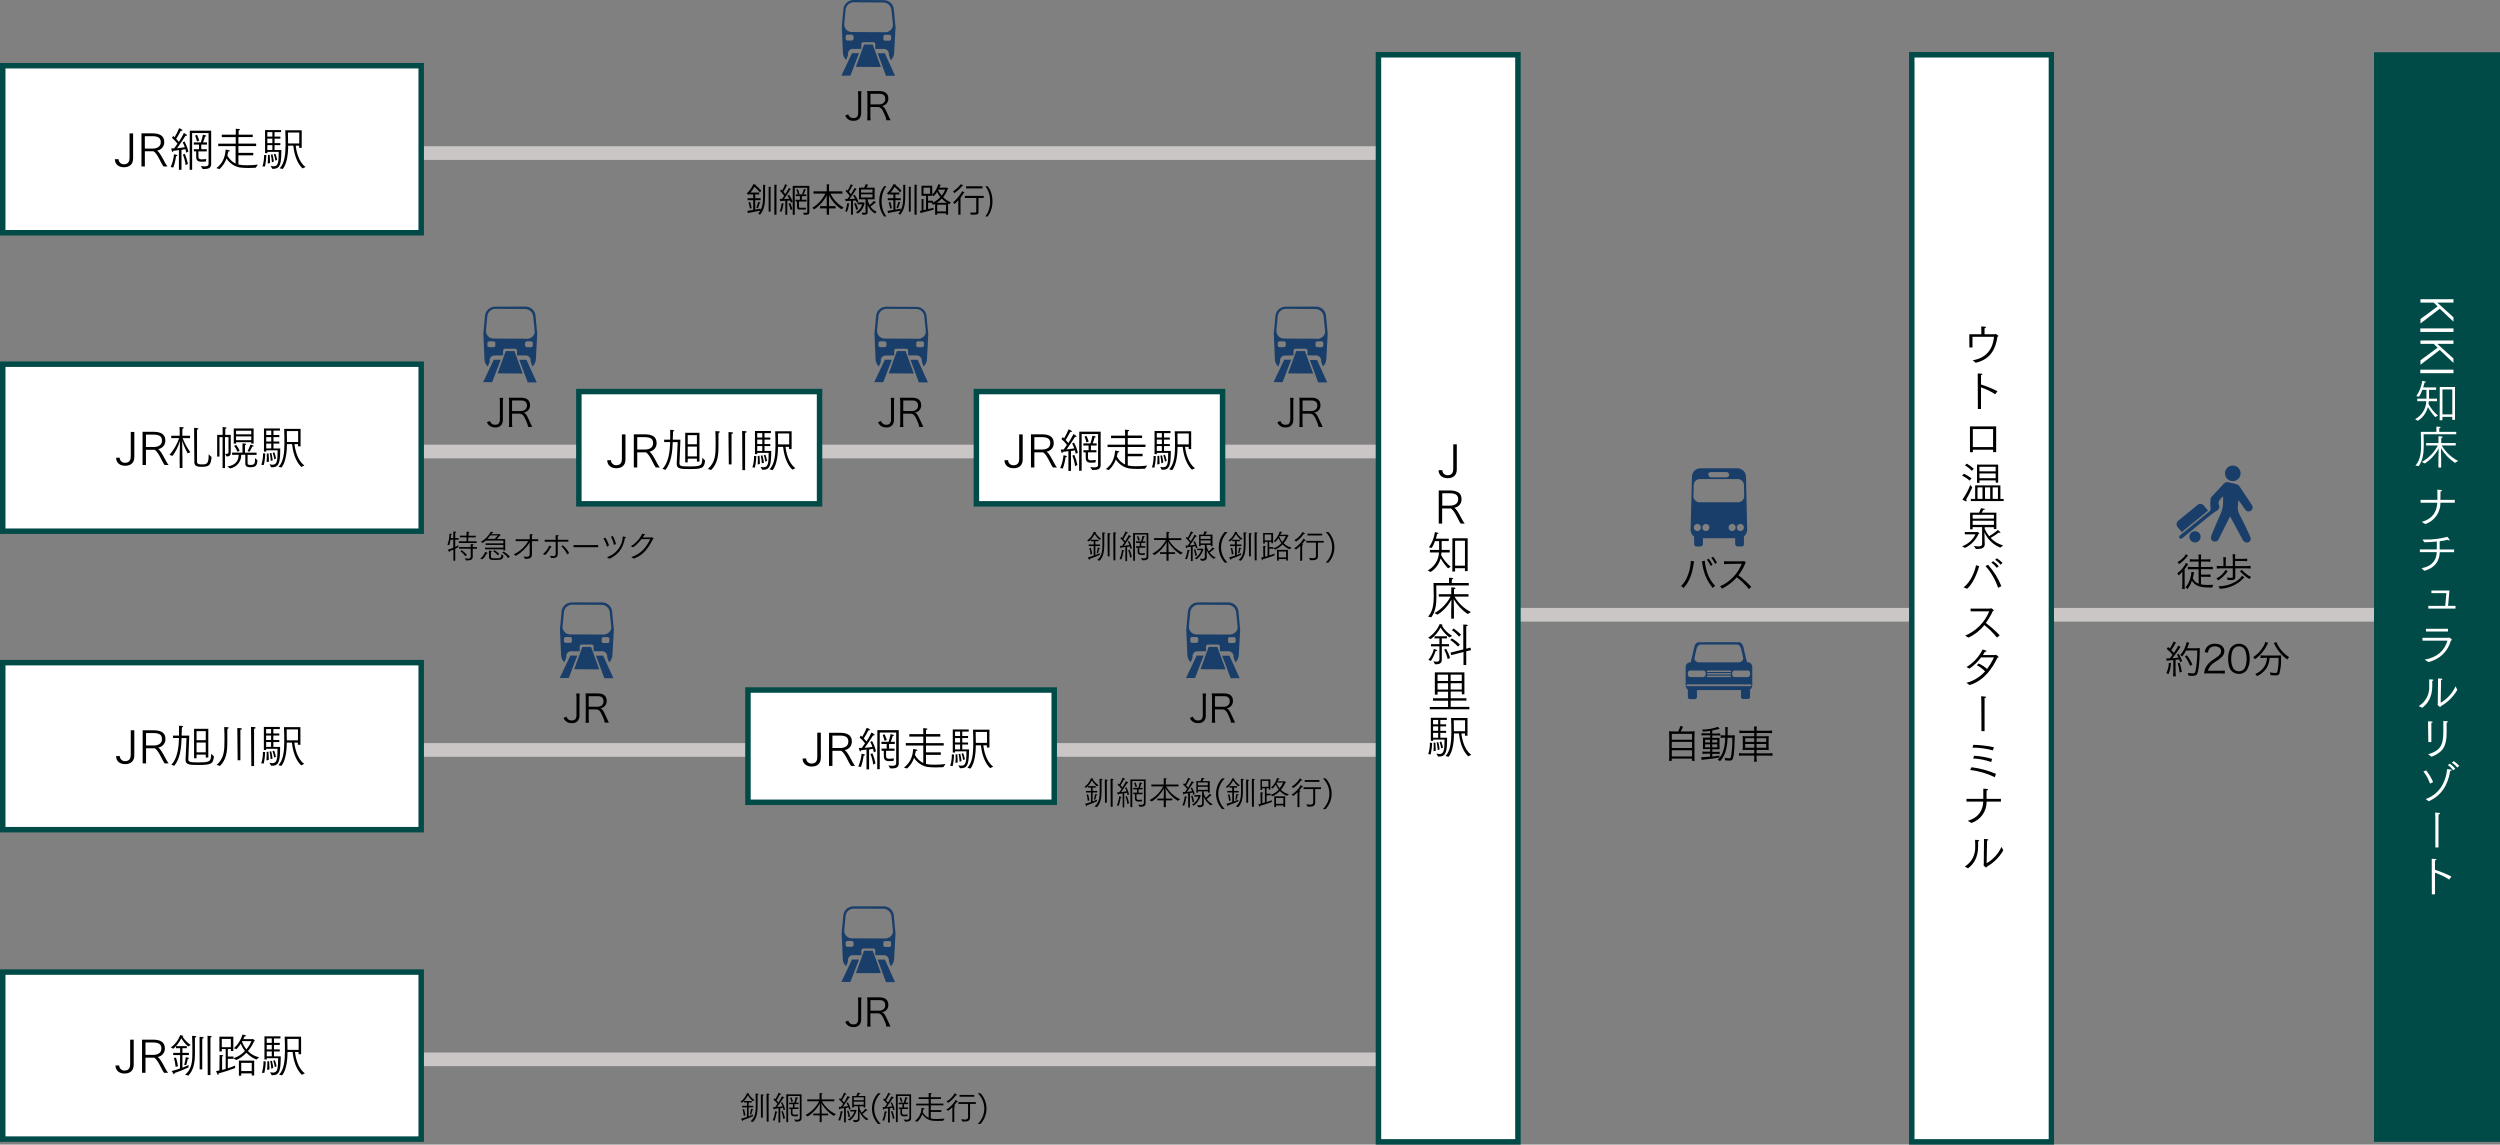
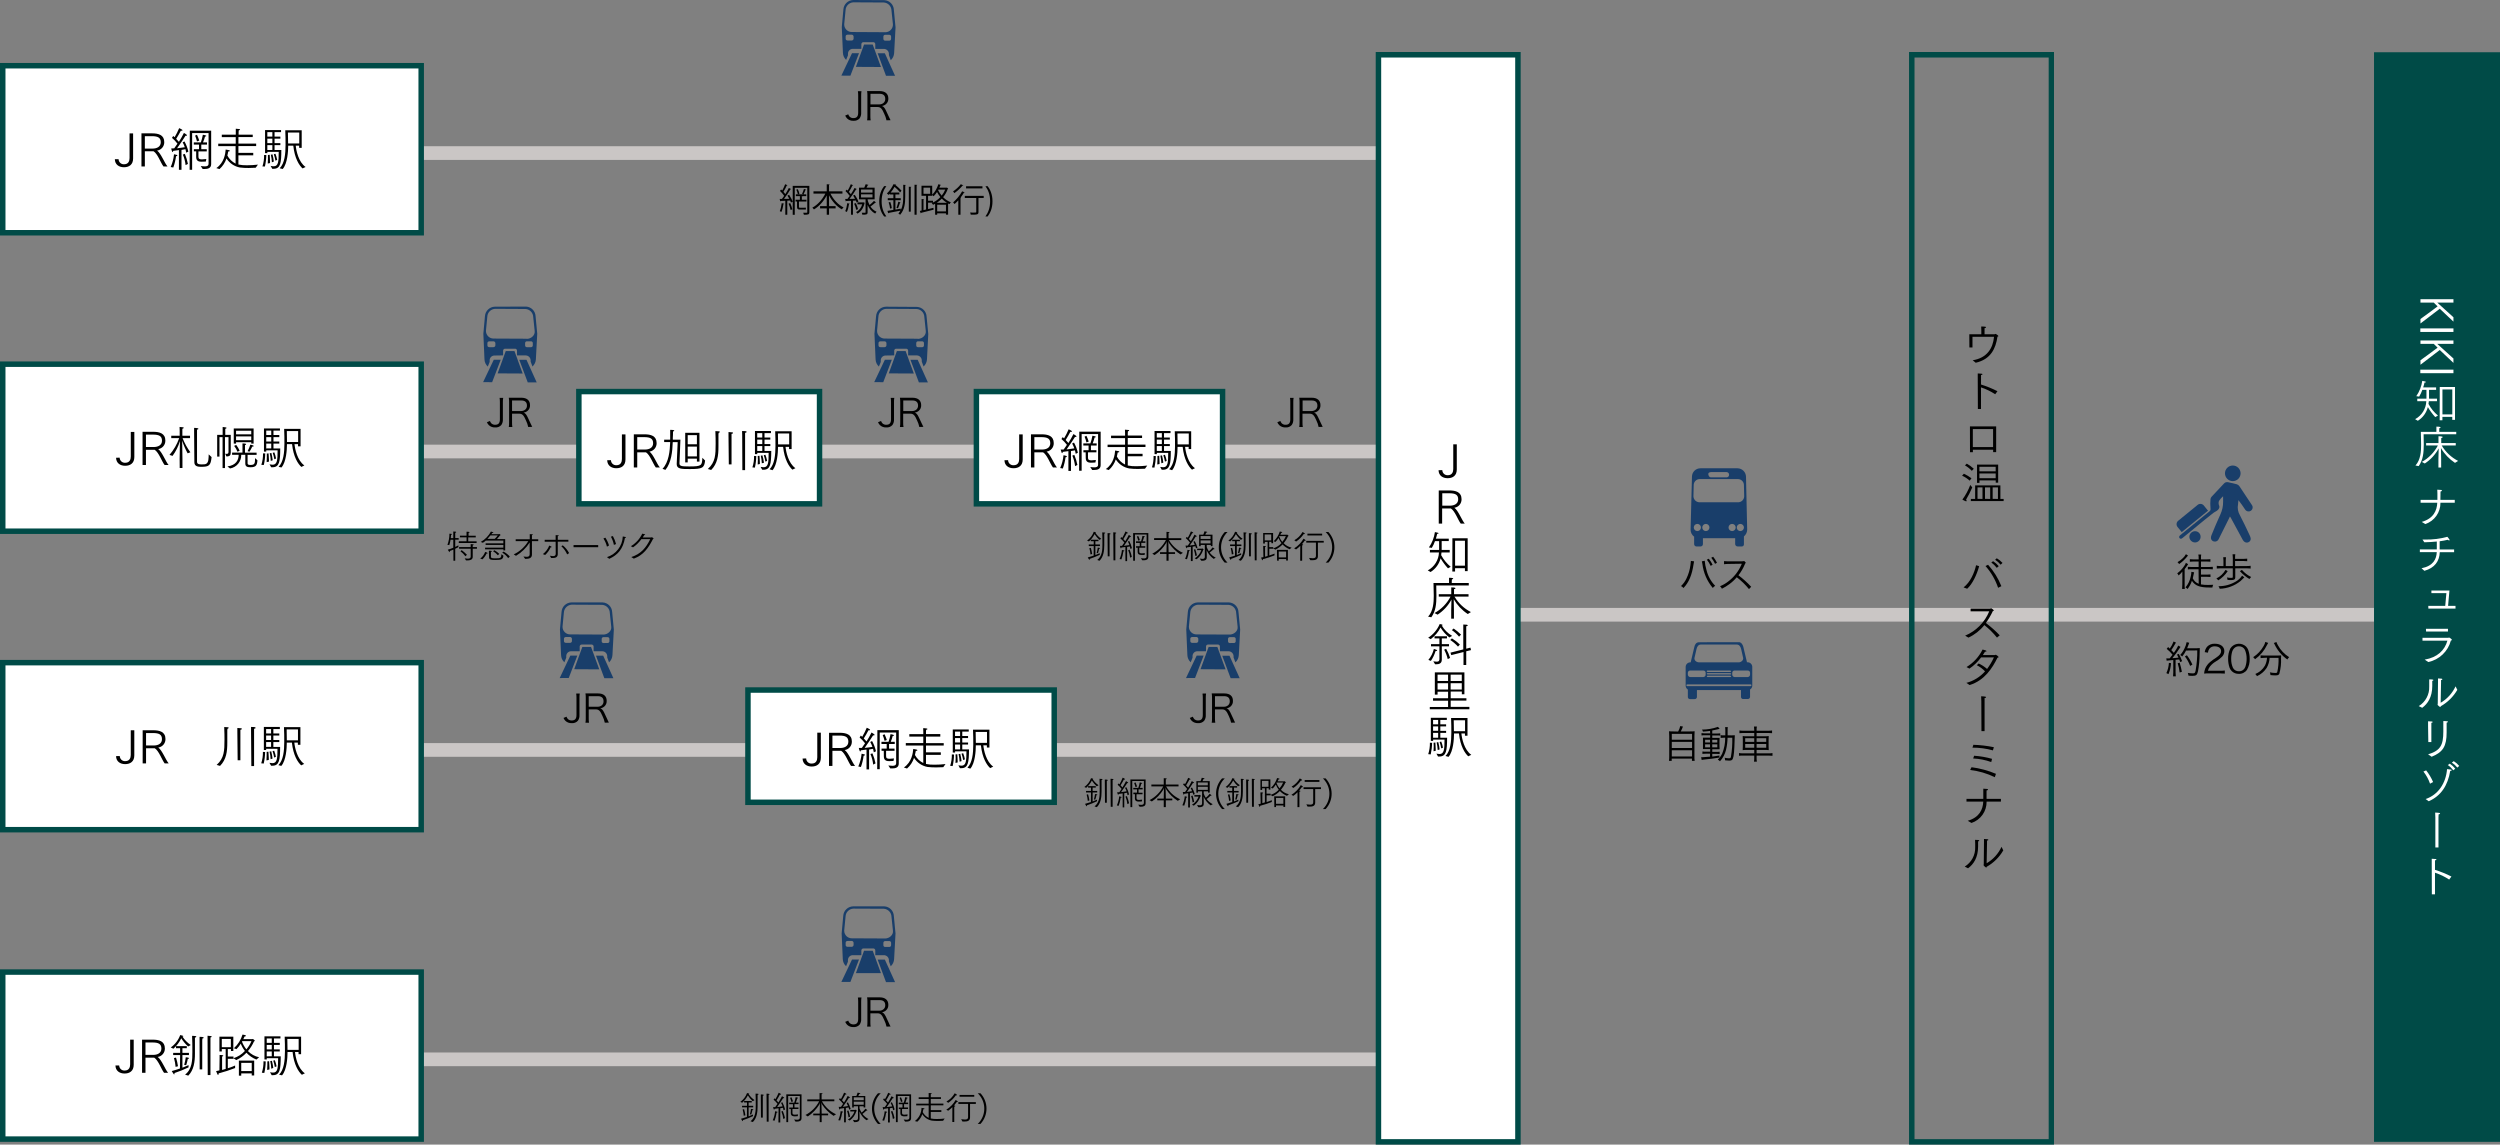
<svg xmlns="http://www.w3.org/2000/svg" id="_レイヤー_2" data-name="レイヤー 2" viewBox="0 0 913 418">
  <rect x="0" y="0" width="913" height="418" fill="#808080" stroke="none" />
  <defs>
    <style>
      .cls-1 {
        fill: #193e6a;
      }

      .cls-2 {
        fill: #fff;
      }

      .cls-3 {
        fill: #004b47;
      }

      .cls-4 {
        fill: #cac6c5;
      }
    </style>
  </defs>
  <g id="_レイヤー_1-2" data-name="レイヤー 1">
    <g>
      <g>
        <rect class="cls-4" x="76.91" y="162.39" width="452.47" height="5" />
        <rect class="cls-4" x="76.91" y="271.38" width="452.47" height="5" />
        <rect class="cls-4" x="76.91" y="384.37" width="452.47" height="5" />
        <rect class="cls-4" x="76.91" y="53.4" width="452.47" height="5" />
        <rect class="cls-4" x="513.4" y="222.01" width="377.56" height="5" />
        <g>
          <g>
            <path class="cls-1" d="M796.77,194.32c-.52-.63-1-1.21-1.48-1.8-.596-.675-.532-1.705.143-2.301.031-.028.064-.054.097-.079,2.293-1.9,4.6-3.783,6.92-5.65.636-.629,1.662-.623,2.291.014.083.084.156.176.219.276.46.54.9,1.1,1.41,1.72l-9.6,7.82Z" />
            <g>
              <path class="cls-1" d="M811.87,181.24c-.571.49-1.072,1.055-1.49,1.68-.2.518-.2,1.092,0,1.61.19.353.19.777,0,1.13-.42.9-1.3,1.1-2,1.61-2.14,1.63-4.19,3.37-6.28,5.07l-5,4.09c-.36.3-.77.51-1.12.1s-.11-.8.28-1.12l10.5-8.55c.417-.233.63-.715.52-1.18-.115-1.15-.115-2.31,0-3.46.047-.328.202-.63.44-.86,1.47-1.6,3-3.18,4.47-4.77.374-.43.955-.619,1.51-.49,1.06.24,2.13.45,3.18.75.374.123.7.361.93.68,1.54,2.26,3,4.55,4.54,6.83.511.645.401,1.582-.244,2.093-.645.511-1.582.401-2.093-.244-.049-.063-.094-.129-.133-.199-.76-1.12-1.5-2.25-2.41-3.36-.011.509-.058,1.017-.14,1.52-.272,1.373-.027,2.798.69,4,1.31,2.47,2.46,5,3.67,7.56.49,1,.3,1.85-.48,2.25s-1.66.1-2.22-.94l-4.33-8c-.086-.145-.18-.285-.28-.42l-1.11,2.23-3,6c-.254.647-.924,1.029-1.61.92-.648-.063-1.162-.573-1.23-1.22-.021-.392.054-.784.22-1.14,1.05-2.53,2.06-5.07,3.23-7.54.676-1.452,1.018-3.038,1-4.64l-.01-1.99Z" />
              <path class="cls-1" d="M815.41,175.71c-1.574,0-2.85-1.276-2.85-2.85s1.276-2.85,2.85-2.85c1.574,0,2.85,1.276,2.85,2.85h0c0,1.574-1.276,2.85-2.85,2.85Z" />
            </g>
          </g>
          <path class="cls-1" d="M801.57,194c1.103-.05,2.038.804,2.088,1.908.001.031.002.061.002.092.023,1.132-.868,2.072-2,2.11-1.146,0-2.083-.914-2.11-2.06.01-1.116.904-2.023,2.02-2.05Z" />
        </g>
        <rect class="cls-3" x="866.99" y="19.08" width="46.01" height="397.92" />
        <g>
          <path class="cls-2" d="M896,109.26v1.24h-5.92l5.92,5.36v1.6l-5-4.71c-2.27,1.7-5.08,3.94-7.05,5.39v-1.64c1.56-1.06,4.17-3.08,6.26-4.61l-1.41-1.39h-4.85v-1.24h12.05Z" />
          <path class="cls-2" d="M896,119.93v1.3h-12.1v-1.3h12.1Z" />
          <path class="cls-2" d="M896,124.33v1.25h-5.92l5.92,5.35v1.6l-5-4.71c-2.27,1.7-5.08,3.94-7.05,5.39v-1.64c1.56-1.06,4.17-3.08,6.26-4.61l-1.41-1.38h-4.85v-1.25h12.05Z" />
          <path class="cls-2" d="M896,135v1.29h-12.1v-1.29h12.1Z" />
          <path class="cls-2" d="M882,153.08c2.432-1.31,3.988-3.81,4.09-6.57h-3.3v-.92h3.35v-3.22h-1.5c-.299.865-.688,1.696-1.16,2.48l-1.06-.17c1.156-1.667,1.906-3.581,2.19-5.59,1.18.23,1.29.25,1.29.43s-.15.19-.47.19c-.122.604-.286,1.199-.49,1.78h4.73v.88h-2.59v3.22h2.92v.92h-3c0,.32-.07.66-.12,1,.867,1.633,2.046,3.081,3.47,4.26l-1,.55c-1.026-1.118-1.931-2.342-2.7-3.65-.525,2.075-1.833,3.867-3.65,5l-1-.59ZM891,141.34h5.57v12h-1v-1.09h-3.6v1.23h-1l.03-12.14ZM895.58,151.34v-9.1h-3.6v9.1h3.6Z" />
          <path class="cls-2" d="M882.12,170c1.9-2.07,2.07-5.19,2.07-7.58,0-1.45-.05-4.06-.1-4.7h5.68v-1.92c1.45,0,1.53.22,1.53.31s-.17.25-.49.3v1.31h6.21v.88h-11.92c0,.25.06,2.15.06,3.77,0,3-.27,5.64-1.86,7.85l-1.18-.22ZM884.46,168.69c2.494-1.386,4.528-3.472,5.85-6h-4.29v-.89h4.51v-2.48c1.51,0,1.54.24,1.54.32s-.2.3-.53.32v1.84h5.3v.89h-5.13c1.428,2.408,3.508,4.364,6,5.64l-1.15.71c-2.109-1.382-3.866-3.238-5.13-5.42,0,1.14.07,3.27.08,4.13v3h-1v-3c0-.86.06-2.86.1-4-1.202,2.235-2.945,4.132-5.07,5.52l-1.08-.58Z" />
          <path class="cls-2" d="M884.42,190.6c4.36-1.26,5.54-4.19,5.67-7h-6.09v-1.05h6.14v-2.36s0-.72-.05-1.36c.25,0,1,.05,1.43.1.16,0,.28.12.28.24s-.15.27-.52.33c0,1.23-.05,2.41-.05,3.05h5.25v1.05h-5.23c.049,3.52-2.183,6.669-5.52,7.79l-1.31-.79Z" />
          <path class="cls-2" d="M884.34,207.53c4.36-.88,5.43-3.37,5.57-5.88h-6.18v-1h6.19v-2.88c-1.54.17-3.07.22-4.55.27l-.68-1h1.08c2.701.057,5.396-.279,8-1,0,0,.83.94.83,1.18,0,.08-.07.15-.19.15-.175-.026-.335-.115-.45-.25-.989.241-1.99.425-3,.55v3h5.28v1h-5.24c-.11,3.32-1.89,5.76-5.61,6.79l-1.05-.93Z" />
          <path class="cls-2" d="M886.81,221.26h6.19l.42-4.65h-5.47v-.94h6.58l-.49,5.59h2.71v1h-9.91l-.03-1Z" />
          <path class="cls-2" d="M885.5,240.89c4.64-.79,7.32-3.42,8.29-6.91h-9.1v-1.06h9.41c.15,0,.23-.1.33-.1s1,.59,1,.84-.15.19-.36.24c-1.037,3.98-4.236,7.031-8.26,7.88l-1.31-.89ZM885.95,229.63h8.05v1h-8l-.05-1Z" />
          <path class="cls-2" d="M883.33,257.87c2.47-1.51,3.93-4.237,3.82-7.13v-2.63c1.37,0,1.53.12,1.53.26s-.14.23-.42.3v1.89c0,4-1.67,6.48-3.67,7.93l-1.26-.62ZM891.33,256.65c2.384-1.397,4.283-3.491,5.44-6l.64,1.29c-1.456,2.506-3.555,4.577-6.08,6,0,.21-.08.29-.18.29s-.69-.54-.85-.69c-.059-.071-.094-.158-.1-.25l.07-.34c0-1.41.09-7.93.09-7.93v-1.25c1.21,0,1.58.09,1.58.29s-.13.25-.47.3v1l-.14,7.29Z" />
          <path class="cls-2" d="M886.73,265.32v-1.91c1.55.07,1.65.07,1.65.27s-.11.24-.45.3v7.02h-1.11l-.09-5.68ZM886.73,275.49c4.53-1.38,5.57-3.37,5.57-8.32v-3.84c.26,0,1,0,1.45.08.15,0,.24.1.24.2s-.14.24-.48.32v3.57c0,5-1.3,7.18-5.47,8.86l-1.31-.87Z" />
          <path class="cls-2" d="M887.45,286.2c-.551-1.603-1.369-3.101-2.42-4.43l1-.43c1.033,1.3,1.887,2.733,2.54,4.26l-1.12.6ZM893.66,280.88c1.4.12,1.7.2,1.7.37s-.17.27-.54.3c-.89,5.33-3.35,9.08-7.84,11.07-.13-.1-.89-.62-1.13-.81,4.6-1.56,7.41-5.81,7.81-10.93h0ZM894.66,278.88c.755.51,1.429,1.13,2,1.84l-.71.6c-.56-.742-1.236-1.39-2-1.92l.71-.52ZM896.11,277.97c.75.477,1.424,1.063,2,1.74l-.69.62c-.566-.715-1.241-1.335-2-1.84l.69-.52Z" />
          <path class="cls-2" d="M889.39,298.57s0-.93-.07-1.82c1.75.07,1.8.2,1.8.35s-.17.24-.54.32c-.038.375-.054.753-.05,1.13v10.94h-1.14v-10.92Z" />
          <path class="cls-2" d="M888.07,315.13v-1.51c1.41.07,1.71.09,1.71.27s-.15.26-.52.32v3.46c2.066.64,4.074,1.456,6,2.44l-.82,1.11c-1.61-1.059-3.351-1.902-5.18-2.51v7.9h-1.15l-.04-11.48Z" />
        </g>
        <g>
          <g>
            <rect class="cls-2" x="1" y="133.02" width="152.82" height="61" />
            <path class="cls-3" d="M152.82,134v59H2v-59h150.82M154.82,132H0v63h154.82v-63Z" />
          </g>
          <g>
            <path d="M43.7,167.13c.013,1.049.874,1.889,1.923,1.877.046,0,.091-.003.137-.007,1.58,0,2-1.18,2-2.27v-9h1.3v9.17c0,2.26-1.47,3.2-3.34,3.2s-3.29-1-3.33-2.93l1.31-.04Z" />
            <path d="M52.06,157.69h3.83c2.34,0,4.5.54,4.5,3.22.032,1.542-1.085,2.869-2.61,3.1,1.45,1.08,2.71,4.55,3.78,5.8h-1.46c-1-1.28-2.1-4.6-3.62-5.55h-3.18v5.55h-1.24v-12.12ZM56.16,163.25c1.45,0,3-.6,3-2.3s-1.06-2.23-3.27-2.23h-2.59v4.53h2.86Z" />
            <path d="M65.6,167.51c0-1.92.07-5.18.11-6.45-.575,1.954-1.489,3.792-2.7,5.43l-1.11-.36c1.557-1.801,2.759-3.881,3.54-6.13h-2.9v-.88h3.08v-1.9s0-.72-.05-1.3c1.4.09,1.52.14,1.52.31s-.19.28-.49.35c-.014.256-.014.514,0,.77v1.77h2.8v.88h-2.72c.719,1.841,1.678,3.579,2.85,5.17l-1,.39c-.808-1.468-1.478-3.008-2-4.6,0,1.38.1,5.31.1,6.64v3.31h-1l-.03-3.4ZM70.89,157.69v-1.43s1.56,0,1.56.32c0,.14-.18.29-.5.34v11.74c0,.89.85.94,1.8.94.374.007.749-.013,1.12-.06,1.49-.26,1.29-2.51,1.34-3.61l1.06,1c-.3,3.06-.91,3.55-3.72,3.55-.94,0-2.57,0-2.57-1.63l-.09-11.16Z" />
            <path d="M81.28,159.63h-1.13v7.13h-.84v-7.95h2v-2.85c.1,0,.65,0,1.11.12.22,0,.32.13.32.22s-.19.27-.47.3c-.016.236-.016.474,0,.71v1.5h2v6.48c0,1-.4,1.29-1.14,1.4h-.46l-.42-1c.177.042.358.065.54.07.45,0,.66-.22.66-.74v-5.38h-1.29v11.29h-.88v-11.3ZM83.06,170.34c3.17-.45,4.06-2.29,4.11-4.24h-2.41v-.81h3.79v-3.35c1.21,0,1.33.19,1.33.31s-.16.25-.41.3v2.76h4.24v.81h-3.29v3.08h0c0,.42.29.6,1,.6,1.68,0,1.7-.59,1.73-2.51l.86.81c-.1,1.85-.56,2.54-2.54,2.54-1.1,0-1.89-.2-1.89-1.38v-3.18h-1.48c.075,2.454-1.67,4.587-4.09,5l-.95-.74ZM85.37,156.48h7.25v5.52h-.86v-.51h-5.55v.51h-.84v-5.52ZM86.26,162.48c.505.656.928,1.371,1.26,2.13l-.79.37c-.3-.767-.708-1.487-1.21-2.14l.74-.36ZM91.76,158.61v-1.31h-5.55v1.31h5.55ZM91.76,160.77v-1.4h-5.55v1.4h5.55ZM90.42,164.77c.412-.762.747-1.562,1-2.39.11,0,1.24.24,1.24.52,0,.1-.15.2-.45.2h-.09c-.287.644-.621,1.266-1,1.86l-.7-.19Z" />
            <path d="M95.44,169.77c.44-1.348.646-2.762.61-4.18h.81c-.022,1.421-.192,2.835-.51,4.22l-.91-.04ZM98.44,169.59c.358.078.723.122,1.09.13,1.67,0,1.85-1.55,1.85-5.25h-4.14v.45h-.84v-8.44h5.84v.78h-2.37v1.61h2.13v.76h-2.13v1.62h2.13v.75h-2.13v1.77h2.47c0,4.77-.3,6.87-2.84,6.87-.157.01-.313.01-.47,0l-.59-1.05ZM99.06,158.87v-1.61h-1.83v1.61h1.83ZM99.06,161.25v-1.62h-1.83v1.62h1.83ZM99.06,163.76v-1.76h-1.83v1.77l1.83-.01ZM97.38,168.76c0-.34.06-1,.06-1.79v-1.33l.64-.06c0,.4.14,1.5.14,2.41.01.2.01.4,0,.6l-.84.17ZM98.89,168.32c-.039-.937-.169-1.868-.39-2.78l.61-.11c.221.875.385,1.764.49,2.66l-.71.23ZM100.19,167.72c-.137-.797-.334-1.583-.59-2.35l.59-.16c.275.727.486,1.476.63,2.24l-.63.27ZM101.73,170.5c1.8-1.77,2.14-5.28,2.14-8.48,0-1.6,0-3.55-.1-5.4h6v6.38h-.93v-.8h-1.29c.17,1.76,1,5.94,3.6,7.78l-1.09.54c-1.22-1.08-2.91-3.66-3.4-8.32h-1.87v.32c0,1.6-.24,6.21-2,8.2l-1.06-.22ZM108.88,161.43v-4h-4.13l.06,4h4.07Z" />
          </g>
        </g>
        <path class="cls-1" d="M180.17,126.79h-1.41c-.49,0-.76-.28-.76-.64v-.86c0-.37.28-.64.77-.64h1.41c.374-.012.693.268.73.64v.86c-.042.374-.364.653-.74.64ZM183.73,129.79v-1.68c-.022-.397.282-.737.679-.759.02-.001.041-.001.061,0h3.71c.381.042.659.378.63.76v1.69h3.21c.966.036,1.739.814,1.77,1.78v.49l.67,1.78c.737-.68,1.182-1.619,1.24-2.62l.5-9.35-.61-6.41c-.08-1.889-1.582-3.409-3.47-3.51l-11.42.04c-1.92.053-3.482,1.563-3.6,3.48l-.58,6.4.41,9.35c.031,1.007.468,1.959,1.21,2.64l.68-1.68v-.58c-.011-.951.739-1.737,1.69-1.77l3.22-.05ZM192.41,126.79c-.348.006-.634-.272-.64-.62,0-.007,0-.013,0-.02v-.86c-.006-.348.272-.634.62-.64.007,0,.013,0,.02,0h1.5c.347-.022.647.241.669.589.001.017.001.034.001.051v.86c0,.353-.285.641-.639.641-.014,0-.028,0-.041-.001h-1.49ZM192.34,123.7l-12.06-.06c-1.53.023-2.788-1.198-2.811-2.728,0-.047,0-.095.001-.142l.49-5.08c.049-1.554,1.278-2.813,2.83-2.9l11.14.06c1.548.103,2.762,1.369,2.8,2.92l.53,5.09c.21,1.6-1.33,2.91-2.92,2.9v-.06ZM179.73,139.57l3.14-8.2h-2.54l-3.9,8.19,3.3.01ZM192.73,139.64h3.27l-3.72-8.23h-2.64l3.09,8.23ZM181.73,136.36l9.15.05-3-8.2h-3.18l-2.97,8.15Z" />
        <g>
          <path d="M183.77,145.29c-.092.518-.132,1.044-.12,1.57v6.25c.057.748-.144,1.493-.57,2.11-.57.631-1.403.957-2.25.88-.853.049-1.688-.255-2.31-.84-.298-.306-.536-.666-.7-1.06l1.1-.46c.113.306.279.591.49.84.379.373.899.569,1.43.54,1.19,0,1.72-.61,1.72-2v-6.25c.01-.526-.027-1.051-.11-1.57l1.32-.01Z" />
          <path d="M192.9,155.93c-.17-.828-.446-1.632-.82-2.39-.82-1.92-1.36-2.47-2.48-2.47h-2.6v3.28c-.011.529.025,1.058.11,1.58h-1.3c.088-.515.125-1.038.11-1.56v-7.51c.01-.539-.027-1.077-.11-1.61h4.61c2,0,3.14,1,3.14,2.69.055.78-.256,1.541-.84,2.06-.423.377-.949.62-1.51.7.58.17.93.54,1.43,1.54.33.66.67,1.39,1.1,2.35.187.444.397.878.63,1.3l-1.47.04ZM190.33,150.11c.584.011,1.15-.204,1.58-.6.368-.378.56-.893.53-1.42,0-1.19-.7-1.83-2-1.83h-3.44v3.85h3.33Z" />
        </g>
        <path class="cls-1" d="M323,126.79h-1.41c-.49,0-.76-.28-.76-.64v-.86c0-.37.28-.64.77-.64h1.4c.376-.017.698.265.73.64v.86c-.037.372-.356.652-.73.64ZM326.57,129.79v-1.68c-.022-.397.282-.737.679-.759.017,0,.034-.001.051-.001h3.71c.382.042.664.376.64.76v1.69h3.21c.966.036,1.739.814,1.77,1.78v.49l.66,1.78c.737-.68,1.182-1.619,1.24-2.62l.47-9.23-.61-6.41c-.089-1.889-1.592-3.405-3.48-3.51l-11.37-.08c-1.922.049-3.486,1.561-3.6,3.48l-.59,6.4.41,9.35c.031,1.007.468,1.959,1.21,2.64l.69-1.68v-.58c-.011-.951.739-1.737,1.69-1.77l3.22-.05ZM335.25,126.79c-.336.017-.623-.242-.64-.578-.001-.021-.001-.041,0-.062v-.86c-.006-.348.272-.635.62-.64.01,0,.02,0,.03,0h1.5c.353-.017.653.256.669.609,0,.01,0,.02,0,.031v.86c.006.348-.271.635-.619.641-.017,0-.034,0-.051-.001h-1.51ZM335.17,123.7l-12.06-.06c-1.53.018-2.784-1.208-2.802-2.738,0-.044,0-.088.002-.132l.48-5.08c.049-1.554,1.278-2.813,2.83-2.9l11.15.06c1.548.103,2.762,1.369,2.8,2.92l.52,5.09c.21,1.6-1.33,2.91-2.92,2.9v-.06ZM322.57,139.57l3.13-8.2h-2.54l-3.9,8.19,3.31.01ZM335.57,139.64h3.3l-3.72-8.23h-2.65l3.07,8.23ZM324.57,136.36l9.16.05-3-8.2h-3.19l-2.97,8.15Z" />
        <g>
          <path d="M326.6,145.29c-.088.518-.125,1.044-.11,1.57v6.25c.054.749-.151,1.494-.58,2.11-.57.631-1.403.957-2.25.88-.853.049-1.688-.255-2.31-.84-.295-.309-.532-.668-.7-1.06l1.11-.46c.105.31.272.596.49.84.374.375.891.572,1.42.54,1.19,0,1.73-.61,1.73-2v-6.25c.012-.526-.028-1.052-.12-1.57l1.32-.01Z" />
          <path d="M335.73,155.93c-.165-.83-.441-1.634-.82-2.39-.81-1.92-1.36-2.47-2.48-2.47h-2.59v3.28c-.014.529.027,1.059.12,1.58h-1.31c.092-.515.132-1.037.12-1.56v-7.51c.006-.539-.034-1.078-.12-1.61h4.61c2,0,3.15,1,3.15,2.69.05.779-.259,1.538-.84,2.06-.427.371-.951.614-1.51.7.57.17.92.54,1.42,1.54.34.66.67,1.39,1.11,2.35.182.446.393.88.63,1.3l-1.49.04ZM333.16,150.11c.584.011,1.15-.204,1.58-.6.368-.378.56-.893.53-1.42,0-1.19-.7-1.83-2-1.83h-3.4v3.85h3.29Z" />
        </g>
        <path class="cls-1" d="M208.14,234.78h-1.41c-.49,0-.77-.28-.77-.65v-.86c0-.37.28-.64.77-.64h1.41c.377-.012.698.274.73.65v.85c-.027.379-.351.667-.73.65ZM211.7,237.84v-1.69c-.017-.403.296-.743.699-.759.014,0,.027,0,.041,0h3.7c.386.042.669.383.64.77v1.68h3.22c.968.037,1.74.822,1.76,1.79v.49l.66,1.78c.74-.682,1.185-1.625,1.24-2.63l.51-9.35-.61-6.4c-.079-1.891-1.58-3.414-3.47-3.52h-11.42c-1.922.049-3.486,1.561-3.6,3.48l-.58,6.4.41,9.35c.024,1.009.462,1.963,1.21,2.64l.68-1.68v-.58c0-.951.75-1.732,1.7-1.77h3.21ZM220.38,234.84c-.348.006-.635-.272-.64-.62,0-.01,0-.02,0-.03v-.86c-.006-.348.272-.635.62-.64.01,0,.02,0,.03,0h1.5c.353-.017.653.256.669.609,0,.014,0,.027,0,.041v.85c0,.353-.285.641-.639.641-.014,0-.028,0-.041-.001l-1.5.01ZM220.3,231.74l-12.06-.06c-1.524.023-2.779-1.193-2.802-2.717,0-.051,0-.102.002-.153l.49-5.08c.072-1.544,1.288-2.79,2.83-2.9l11.14.06c1.552.103,2.767,1.375,2.8,2.93l.53,5.09c.2,1.54-1.33,2.85-2.93,2.84v-.01ZM207.7,247.61l3.14-8.19h-2.55l-3.89,8.2,3.3-.01ZM220.7,247.68h3.31l-3.73-8.24h-2.63l3.05,8.24ZM209.7,244.4l9.15.05-3-8.2h-3.18l-2.97,8.15Z" />
        <g>
          <path d="M211.73,253.28c-.083.519-.12,1.044-.11,1.57v6.25c.057.748-.144,1.492-.57,2.11-.573.633-1.41.959-2.26.88-.849.046-1.68-.257-2.3-.84-.298-.306-.536-.666-.7-1.06l1.1-.46c.105.31.272.596.49.84.379.373.899.569,1.43.54,1.19,0,1.72-.61,1.72-2v-6.25c.01-.526-.027-1.051-.11-1.57l1.31-.01Z" />
          <path d="M220.87,263.93c-.17-.833-.449-1.64-.83-2.4-.81-1.92-1.35-2.46-2.47-2.46h-2.57v3.27c-.011.532.026,1.064.11,1.59h-1.3c.082-.519.119-1.044.11-1.57v-7.51c.005-.539-.032-1.077-.11-1.61h4.6c2,0,3.15.95,3.15,2.69.052.779-.258,1.539-.84,2.06-.425.375-.949.618-1.51.7.57.17.92.55,1.43,1.54.33.66.67,1.39,1.1,2.35.24.55.44,1,.63,1.31l-1.5.04ZM218.29,258.1c.588.016,1.159-.2,1.59-.6.37-.377.563-.893.53-1.42,0-1.19-.7-1.83-2-1.83h-3.41v3.85h3.29Z" />
        </g>
        <path class="cls-1" d="M436.87,234.78h-1.41c-.49,0-.76-.28-.76-.65v-.86c0-.37.28-.64.77-.64h1.41c.377-.012.698.274.73.65v.85c-.032.38-.359.667-.74.65ZM440.43,237.84v-1.69c-.017-.403.296-.743.699-.759.014,0,.027,0,.041,0h3.7c.389.037.675.381.64.77v1.68h3.22c.968.041,1.739.822,1.77,1.79v.49l.67,1.78c.737-.684,1.181-1.626,1.24-2.63l.5-9.35-.61-6.4c-.079-1.891-1.58-3.414-3.47-3.52h-11.43c-1.92.053-3.482,1.563-3.6,3.48l-.58,6.4.41,9.35c.029,1.008.466,1.96,1.21,2.64l.68-1.68v-.58c-.011-.951.739-1.737,1.69-1.77h3.22ZM449.11,234.84c-.348.006-.635-.272-.64-.62,0-.01,0-.02,0-.03v-.86c-.006-.348.272-.634.62-.64.007,0,.013,0,.02,0h1.5c.347-.022.647.241.669.588.001.021.002.041,0,.062v.85c.007.348-.27.635-.618.642-.021,0-.041,0-.062-.002l-1.49.01ZM449.04,231.74l-12.04-.05c-1.524.029-2.783-1.183-2.812-2.707-.001-.054,0-.109.002-.163l.49-5.08c.072-1.544,1.288-2.79,2.83-2.9l11.14.06c1.552.103,2.767,1.375,2.8,2.93l.53,5.09c.19,1.53-1.35,2.84-2.98,2.83l.04-.01ZM436.43,247.61l3.14-8.19h-2.54l-3.9,8.2,3.3-.01ZM449.43,247.68h3.31l-3.74-8.21h-2.64l3.07,8.21ZM438.43,244.4l9.15.05-3-8.2h-3.18l-2.97,8.15Z" />
        <g>
          <path d="M440.46,253.28c-.083.519-.12,1.044-.11,1.57v6.25c.057.748-.144,1.492-.57,2.11-.57.631-1.403.957-2.25.88-.853.049-1.688-.255-2.31-.84-.298-.306-.536-.666-.7-1.06l1.1-.46c.113.306.279.591.49.84.379.373.899.569,1.43.54,1.19,0,1.72-.61,1.72-2v-6.25c.01-.526-.027-1.051-.11-1.57l1.31-.01Z" />
          <path d="M449.6,263.93c-.17-.832-.445-1.638-.82-2.4-.82-1.92-1.36-2.46-2.48-2.46h-2.59v3.27c-.011.532.026,1.064.11,1.59h-1.3c.088-.519.124-1.044.11-1.57v-7.51c.01-.539-.027-1.077-.11-1.61h4.61c2,0,3.14.95,3.14,2.69.056.78-.254,1.542-.84,2.06-.423.377-.949.62-1.51.7.58.17.93.55,1.43,1.54.33.66.67,1.39,1.1,2.35.24.55.44,1,.63,1.31l-1.48.04ZM447,258.1c.585.016,1.153-.2,1.58-.6.37-.377.563-.893.53-1.42,0-1.19-.7-1.83-2-1.83h-3.4v3.85h3.29Z" />
        </g>
        <path class="cls-1" d="M311,345.78h-1.4c-.49,0-.77-.28-.77-.65v-.86c0-.36.28-.64.77-.64h1.4c.377-.012.698.274.73.65v.86c-.041.37-.358.647-.73.64ZM314.57,348.83v-1.69c-.017-.403.296-.743.699-.759.014,0,.027,0,.041,0h3.7c.386.042.669.383.64.77v1.68h3.22c.966.042,1.735.824,1.76,1.79v.49l.66,1.78c.74-.682,1.185-1.625,1.24-2.63l.51-9.34-.61-6.41c-.078-1.875-1.558-3.389-3.43-3.51h-11.45c-1.92.043-3.486,1.553-3.6,3.47l-.58,6.4.41,9.35c.022,1.009.46,1.965,1.21,2.64l.68-1.68v-.58c0-.951.75-1.732,1.7-1.77h3.2ZM323.25,345.83c-.348.006-.635-.272-.64-.62,0-.01,0-.02,0-.03v-.86c0-.353.286-.64.64-.64.003,0,.007,0,.01,0h1.5c.353-.017.653.256.669.609,0,.014,0,.027,0,.041v.86c-.005.359-.3.646-.659.641-.007,0-.014,0-.021,0h-1.5ZM323.17,342.73l-12.06-.06c-1.524.023-2.778-1.194-2.801-2.718,0-.047,0-.095.001-.142l.49-5.09c.054-1.55,1.281-2.803,2.83-2.89l11.14.05c1.552.103,2.767,1.375,2.8,2.93l.53,5.09c.21,1.54-1.32,2.85-2.92,2.84l-.01-.01ZM310.57,358.6l3.14-8.19h-2.55l-3.9,8.2,3.31-.01ZM323.57,358.67h3.31l-3.73-8.23h-2.63l3.05,8.23ZM312.57,355.4h9.15l-3-8.19h-3.18l-2.97,8.19Z" />
        <g>
          <path d="M314.61,364.27c-.083.519-.12,1.044-.11,1.57v6.25c.057.748-.144,1.492-.57,2.11-.573.634-1.409.963-2.26.89-.849.044-1.679-.259-2.3-.84-.296-.312-.533-.674-.7-1.07l1.1-.46c.105.31.272.596.49.84.378.376.897.576,1.43.55,1.19,0,1.72-.62,1.72-2v-6.25c.01-.526-.027-1.051-.11-1.57l1.31-.02Z" />
          <path d="M323.75,374.92c-.17-.833-.449-1.64-.83-2.4-.81-1.92-1.35-2.46-2.47-2.46h-2.59v3.28c-.011.529.026,1.058.11,1.58h-1.3c.083-.519.12-1.044.11-1.57v-7.51c.005-.539-.032-1.077-.11-1.61h4.6c2,0,3.15,1,3.15,2.69.052.779-.258,1.539-.84,2.06-.422.379-.948.623-1.51.7.57.17.92.55,1.43,1.54.33.66.67,1.39,1.1,2.36.24.54.44,1,.63,1.3l-1.48.04ZM321.17,369.09c.585.017,1.154-.199,1.58-.6.376-.37.573-.884.54-1.41,0-1.2-.7-1.84-2-1.84h-3.4v3.85h3.28Z" />
        </g>
-         <path class="cls-1" d="M468.83,126.79h-1.41c-.49,0-.76-.28-.76-.64v-.86c0-.37.28-.64.77-.64h1.41c.374-.012.693.268.73.64v.86c-.037.376-.362.658-.74.64ZM472.4,129.79v-1.68c-.017-.403.296-.743.699-.759.014,0,.027,0,.041,0h3.71c.382.042.664.376.64.76v1.69h3.21c.966.036,1.739.814,1.77,1.78v.49l.66,1.78c.737-.68,1.182-1.619,1.24-2.62l.51-9.35-.61-6.41c-.089-1.889-1.592-3.405-3.48-3.51l-11.42.04c-1.922.049-3.486,1.561-3.6,3.48l-.59,6.4.41,9.35c.031,1.007.468,1.959,1.21,2.64l.69-1.68v-.58c-.011-.951.739-1.737,1.69-1.77l3.22-.05ZM481.07,126.79c-.337.011-.619-.252-.63-.589,0-.017,0-.034,0-.051v-.86c-.006-.348.272-.635.62-.64.01,0,.02,0,.03,0h1.5c.353-.017.653.256.669.609,0,.01,0,.02,0,.031v.86c0,.353-.285.641-.639.641-.014,0-.027,0-.041-.001h-1.51ZM481,123.7l-12.06-.06c-1.53.018-2.784-1.208-2.802-2.738,0-.044,0-.088.002-.132l.48-5.08c.049-1.554,1.278-2.813,2.83-2.9l11.15.06c1.548.103,2.762,1.369,2.8,2.92l.52,5.09c.21,1.6-1.33,2.91-2.92,2.9v-.06ZM468.4,139.57l3.13-8.2h-2.53l-3.9,8.19,3.3.01ZM481.4,139.64h3.3l-3.7-8.16h-2.63l3.03,8.16ZM470.4,136.36l9.16.05-3-8.2h-3.19l-2.97,8.15Z" />
        <g>
          <path d="M472.43,145.29c-.092.518-.132,1.044-.12,1.57v6.25c.057.748-.144,1.493-.57,2.11-.57.631-1.403.957-2.25.88-.853.049-1.688-.255-2.31-.84-.298-.306-.536-.666-.7-1.06l1.11-.46c.105.31.272.596.49.84.374.375.891.572,1.42.54,1.19,0,1.72-.61,1.72-2v-6.25c.015-.526-.022-1.052-.11-1.57l1.32-.01Z" />
          <path d="M481.56,155.93c-.165-.83-.441-1.634-.82-2.39-.81-1.92-1.36-2.47-2.48-2.47h-2.59v3.28c-.014.529.027,1.059.12,1.58h-1.31c.092-.515.132-1.037.12-1.56v-7.51c.006-.539-.034-1.078-.12-1.61h4.61c2,0,3.14,1,3.14,2.69.053.777-.253,1.536-.83,2.06-.43.373-.957.616-1.52.7.58.17.93.54,1.43,1.54.34.66.67,1.39,1.11,2.35.178.448.389.882.63,1.3l-1.49.04ZM479,150.11c.584.011,1.15-.204,1.58-.6.368-.378.56-.893.53-1.42,0-1.19-.7-1.83-2-1.83h-3.4v3.85h3.29Z" />
        </g>
        <g>
          <g>
            <rect class="cls-2" x="211.4" y="143.02" width="87.9" height="41" />
            <path class="cls-3" d="M298.3,144v39h-85.9v-39h85.9M300.3,142h-89.9v43h89.89v-43h.01Z" />
          </g>
          <g>
            <path d="M223.12,168.05c.014,1.038.868,1.868,1.906,1.854.031,0,.063-.002.094-.004,1.58,0,2-1.18,2-2.27v-9h1.3v9.17c0,2.26-1.47,3.2-3.33,3.2s-3.3-1-3.34-2.93l1.37-.02Z" />
            <path d="M231.47,158.61h3.84c2.34,0,4.49.54,4.49,3.22.032,1.542-1.085,2.869-2.61,3.1,1.45,1.08,2.71,4.55,3.79,5.8h-1.47c-1-1.28-2.1-4.6-3.61-5.55h-3.18v5.55h-1.25v-12.12ZM235.58,164.17c1.44,0,2.94-.6,2.94-2.3s-1.06-2.23-3.26-2.23h-2.54v4.53h2.86Z" />
            <path d="M241.94,171.21c2.33-2.39,2.7-6.58,2.81-9.77h-2.2v-.87h2.2v-3.59c1.38,0,1.5.19,1.5.29s-.19.28-.47.32c0,.67,0,1.48-.07,2.39v.59h2.78c-.07,1-.35,8.27-.35,8.62,0,1,.6,1.16,3.55,1.16,4.66,0,4.67-.35,4.81-3.16l1,1c-.29,2.74-1,3.11-5.56,3.11-3.09,0-4.81,0-4.81-1.82,0-.27.36-8,.36-8h-1.8c-.12,3.37-.51,7.5-2.68,10.13l-1.07-.4ZM250.24,158.07h5.2v10.5h-.93v-1.06h-3.36v1.35h-.91v-10.79ZM254.51,162.25v-3.33h-3.36v3.33h3.36ZM254.51,166.67v-3.56h-3.36v3.56h3.36Z" />
            <path d="M258.49,171.28c2.8-2.49,2.86-5.2,2.86-9.25,0-.37,0-3.18-.1-4.59.19,0,1,.05,1.28.08s.37.12.37.22-.17.27-.42.32c-.042.138-.075.278-.1.42v4.63c0,3.24-.32,6.17-2.66,8.53l-1.23-.36ZM266.05,159.28v-1.5c1.55.1,1.64.1,1.64.32s-.21.3-.53.35v11.14h-1l-.11-10.31ZM271.05,158.84s0-1-.05-1.43c.87,0,1.65,0,1.65.28s-.22.32-.54.37v13.63h-1l-.06-12.85Z" />
            <path d="M274.77,170.69c.44-1.348.646-2.762.61-4.18l.81.05c-.022,1.421-.193,2.835-.51,4.22l-.91-.09ZM277.77,170.51c.358.078.723.122,1.09.13,1.67,0,1.85-1.55,1.85-5.25h-4.16v.45h-.84v-8.44h5.84v.78h-2.35v1.61h2.12v.76h-2.12v1.62h2.12v.74h-2.12v1.77h2.47c-.05,4.77-.3,6.87-2.84,6.87-.157.01-.313.01-.47,0l-.59-1.04ZM278.39,159.79v-1.61h-1.85v1.61h1.85ZM278.39,162.17v-1.62h-1.85v1.62h1.85ZM278.39,164.68v-1.77h-1.85v1.77h1.85ZM276.71,169.63c0-.34.06-1,.06-1.79,0-.4,0-.85-.05-1.33l.64-.06c0,.4.14,1.5.14,2.41.01.2.01.4,0,.6l-.79.17ZM278.22,169.19c-.039-.937-.169-1.868-.39-2.78l.61-.11c.247.886.434,1.788.56,2.7l-.78.19ZM279.52,168.59c-.137-.797-.334-1.583-.59-2.35l.59-.16c.275.728.489,1.477.64,2.24l-.64.27ZM281.06,171.37c1.8-1.77,2.14-5.28,2.14-8.48,0-1.6,0-3.55-.1-5.4h6v6.51h-.93v-.8h-1.29c.17,1.76,1,5.94,3.6,7.78l-1.09.54c-1.22-1.08-2.91-3.66-3.4-8.32h-1.87v.32c0,1.6-.24,6.21-2,8.2l-1.06-.35ZM288.21,162.3v-4h-4.11l.06,4h4.05Z" />
          </g>
        </g>
        <g>
          <g>
            <rect class="cls-2" x="356.58" y="143.02" width="89.89" height="41" />
            <path class="cls-3" d="M445.48,144v39h-87.9v-39h87.9M447.48,142h-91.9v43h91.9v-43Z" />
          </g>
          <g>
            <path d="M368.15,168.05c.018,1.044.879,1.875,1.923,1.857.042,0,.085-.003.127-.007,1.59,0,2-1.18,2-2.27v-9h1.29v9.17c0,2.26-1.46,3.2-3.33,3.2s-3.3-1-3.33-2.93l1.32-.02Z" />
            <path d="M376.51,158.61h3.83c2.34,0,4.49.54,4.49,3.22.038,1.541-1.076,2.869-2.6,3.1,1.44,1.08,2.7,4.55,3.78,5.8h-1.46c-1-1.28-2.11-4.6-3.62-5.55h-3.18v5.55h-1.24v-12.12ZM380.61,164.17c1.45,0,2.95-.6,2.95-2.3s-1.06-2.23-3.27-2.23h-2.54v4.53h2.86Z" />
            <path d="M387.18,170.93c.656-1.48,1.065-3.058,1.21-4.67.12,0,.66.12,1,.24.15.05.24.13.24.22s-.2.27-.49.27c-.181,1.406-.516,2.788-1,4.12l-.96-.18ZM390.18,164.75c-.62.1-1.33.2-2.07.28,0,.32-.15.46-.24.46s-.28-.29-.52-1.33h1.11c.41-.54.81-1.12,1.18-1.71-.59-.775-1.26-1.486-2-2.12l.46-.69.5.46c.633-1.067,1.191-2.176,1.67-3.32,0,0,1.21.5,1.21.77,0,.1-.13.19-.32.19-.092-.004-.183-.021-.27-.05-.39.76-1.11,2.05-1.71,3,.38.42.72.81,1,1.1.672-1.056,1.286-2.148,1.84-3.27,1.06.61,1.12.81,1.12.89s-.1.15-.27.15c-.093.013-.187.013-.28,0-.25.4-1.79,2.81-3.08,4.58,1.13-.12,2.17-.27,2.83-.39-.208-.616-.472-1.212-.79-1.78l.67-.34c.647,1.165,1.122,2.418,1.41,3.72l-.77.39c-.07-.4-.17-.84-.29-1.28-.39.09-.87.17-1.45.27v7.26h-.94v-7.24ZM392.62,170.24c-.158-1.326-.494-2.624-1-3.86l.72-.25c.506,1.18.885,2.41,1.13,3.67l-.85.44ZM394.15,157.65h7.81v12.22h0c0,1.52-1.28,1.77-2.46,1.77h-.63l-.71-1.08c.52.05,1,.12,1.51.12.76,0,1.35-.18,1.35-1v-11.17h-6v13.41h-.93l.06-14.27ZM396.49,165.2h-.83v-.79h1.89v-1.7h-1.92v-.79h2.59c.313-.914.557-1.85.73-2.8,1.22.2,1.26.39,1.26.45s-.19.22-.47.22h0c-.172.729-.406,1.441-.7,2.13h1.46v.79h-2.09v1.7h2v.79h-3.08v1.92c0,.78.34,1,1.3,1,.529-.013,1.057-.06,1.58-.14l-.17.93c-.47,0-1,.07-1.53.07-.74,0-2-.07-2-1.69l-.02-2.09ZM396.77,161.58c-.17-.724-.397-1.432-.68-2.12l.68-.31c.323.684.601,1.389.83,2.11l-.83.32Z" />
            <path d="M403.84,171.3c2.91-2,3.3-5.34,3.41-6.77,1.1.15,1.52.27,1.52.45s-.22.25-.57.25c-.09.44-.19,1-.32,1.5.667,1.268,1.717,2.293,3,2.93v-6.38h-6.39v-.89h6.39v-2.39h-5.12v-.9h5.12v-1c0-.21,0-.71-.05-1.18.405.004.81.038,1.21.1.24,0,.35.12.35.22s-.18.23-.48.28c-.032.259-.049.519-.05.78v.77h5.23v.9h-5.23v2.39h6.47v.89h-6.47v2.48h5.41v.91h-5.41v3.36c1.026.208,2.073.299,3.12.27,1.337-.002,2.672-.082,4-.24l-.83,1.15c-.72.05-1.63.08-2.54.08-1.066.014-2.132-.042-3.19-.17-2.035-.37-3.822-1.574-4.93-3.32-.492,1.504-1.375,2.85-2.56,3.9l-1.09-.37Z" />
            <path d="M420.69,170.69c.429-1.351.632-2.763.6-4.18l.81.05c-.023,1.42-.19,2.834-.5,4.22l-.91-.09ZM423.69,170.51c.358.078.723.122,1.09.13,1.67,0,1.85-1.55,1.85-5.25h-4.15v.45h-.84v-8.44h5.83v.78h-2.37v1.61h2.12v.76h-2.12v1.62h2.12v.74h-2.12v1.77h2.48c0,4.77-.31,6.87-2.85,6.87-.157.01-.313.01-.47,0l-.57-1.04ZM424.31,159.79v-1.61h-1.85v1.61h1.85ZM424.31,162.17v-1.62h-1.85v1.62h1.85ZM424.31,164.68v-1.77h-1.85v1.77h1.85ZM422.63,169.63c0-.34.07-1,.07-1.79v-1.33l.64-.06c0,.4.13,1.5.13,2.41.01.2.01.4,0,.6l-.84.17ZM424.14,169.19c-.04-.937-.167-1.867-.38-2.78l.6-.11c.221.875.385,1.764.49,2.66l-.71.23ZM425.44,168.59c-.137-.797-.334-1.583-.59-2.35l.59-.16c.275.728.489,1.477.64,2.24l-.64.27ZM426.99,171.37c1.8-1.77,2.13-5.28,2.13-8.48,0-1.6,0-3.55-.1-5.4h6v6.51h-.92v-.8h-1.3c.17,1.76,1,5.94,3.6,7.78l-1.09.54c-1.21-1.08-2.91-3.66-3.4-8.32h-1.87v.32c0,1.6-.23,6.21-2,8.2l-1.05-.35ZM434.14,162.3v-4h-4.14l.07,4h4.07Z" />
          </g>
        </g>
        <g>
          <g>
            <rect class="cls-2" x="1" y="242.01" width="152.82" height="61" />
            <path class="cls-3" d="M152.82,243v59H2v-59h150.82M154.82,241H0v63h154.82v-63Z" />
          </g>
          <g>
            <path d="M43.75,276.12c.014,1.038.868,1.868,1.906,1.854.031,0,.063-.002.094-.004,1.58,0,2-1.18,2-2.27v-9h1.3v9.16c0,2.26-1.47,3.2-3.34,3.2s-3.29-1-3.33-2.93l1.37-.01Z" />
            <path d="M52.1,266.69h3.84c2.33,0,4.49.54,4.49,3.21.032,1.542-1.085,2.869-2.61,3.1,1.45,1.08,2.71,4.55,3.79,5.8h-1.47c-1-1.28-2.1-4.6-3.62-5.54h-3.18v5.54h-1.24v-12.11ZM56.2,272.25c1.45,0,2.95-.61,2.95-2.31s-1.06-2.23-3.27-2.23h-2.54v4.54h2.86Z" />
-             <path d="M62.57,279.29c2.32-2.4,2.7-6.59,2.81-9.77h-2.2v-.88h2.2v-3.59c1.38,0,1.5.19,1.5.29s-.19.29-.47.32c0,.67,0,1.48-.07,2.39v.59h2.78c-.07,1-.35,8.27-.35,8.62,0,1,.6,1.17,3.55,1.17,4.66,0,4.67-.36,4.81-3.17l1,1c-.29,2.74-1,3.11-5.55,3.11-3.1,0-4.82,0-4.82-1.82,0-.27.36-8,.36-8h-1.8c-.11,3.37-.5,7.49-2.67,10.12l-1.08-.38ZM70.87,266.15h5.2v10.49h-.93v-1.06h-3.36v1.35h-.91v-10.78ZM75.14,270.32v-3.32h-3.36v3.33l3.36-.01ZM75.14,274.74v-3.56h-3.36v3.56h3.36Z" />
            <path d="M79.12,279.35c2.79-2.49,2.86-5.2,2.86-9.24,0-.37,0-3.19-.1-4.6.19,0,1,.05,1.28.08s.37.12.37.22-.17.27-.42.32c-.042.138-.075.278-.1.42v4.63c0,3.24-.31,6.17-2.65,8.53l-1.24-.36ZM86.68,267.35v-1.5c1.55.1,1.63.1,1.63.32s-.2.3-.52.35v11.14h-1l-.11-10.31ZM91.68,266.91v-1.43c.87,0,1.65,0,1.65.29s-.22.32-.54.37v13.62h-1l-.11-12.85Z" />
            <path d="M95.4,278.76c.439-1.345.645-2.755.61-4.17l.81.05c-.022,1.417-.193,2.828-.51,4.21l-.91-.09ZM98.4,278.58c.358.078.723.122,1.09.13,1.66,0,1.85-1.55,1.85-5.25h-4.14v.45h-.84v-8.44h5.84v.78h-2.37v1.62h2.17v.75h-2.17v1.62h2.17v.76h-2.17v1.77h2.47c0,4.77-.3,6.87-2.84,6.87h-.46l-.6-1.06ZM99,267.87v-1.62h-1.81v1.62h1.81ZM99,270.24v-1.62h-1.81v1.62h1.81ZM99,272.75v-1.75h-1.81v1.77l1.81-.02ZM97.31,277.7c0-.33.07-1,.07-1.78v-1.33l.64-.07c0,.4.14,1.5.14,2.41.011.2.011.4,0,.6l-.85.17ZM98.83,277.26c-.044-.933-.175-1.861-.39-2.77l.61-.12c.22.875.384,1.764.49,2.66l-.71.23ZM100.13,276.66c-.137-.794-.335-1.576-.59-2.34l.59-.17c.275.727.486,1.476.63,2.24l-.63.27ZM101.67,279.44c1.8-1.77,2.14-5.27,2.14-8.47,0-1.61,0-3.56-.1-5.41h6v6.44h-.93v-.81h-1.29c.17,1.77,1,5.94,3.6,7.78l-1.09.54c-1.22-1.08-2.92-3.66-3.4-8.32h-1.87v.32c0,1.6-.24,6.21-2,8.2l-1.06-.27ZM108.82,270.38v-4h-4.13l.06,4h4.07Z" />
          </g>
        </g>
        <g>
          <g>
            <rect class="cls-2" x="273.15" y="252.01" width="111.87" height="41" />
            <path class="cls-3" d="M384,253v39h-109.85v-39h109.85M386,251h-113.85v43h113.85v-43Z" />
          </g>
          <g>
            <path d="M294.42,277c.012,1.038.864,1.87,1.902,1.858.049,0,.099-.003.148-.008,1.58,0,2-1.18,2-2.27v-9h1.3v9.16c0,2.26-1.47,3.2-3.33,3.2s-3.3-1-3.34-2.93l1.32-.01Z" />
            <path d="M302.77,267.61h3.84c2.33,0,4.49.54,4.49,3.21.032,1.542-1.085,2.869-2.61,3.1,1.45,1.08,2.71,4.55,3.79,5.8h-1.47c-1-1.28-2.1-4.6-3.62-5.54h-3.19v5.54h-1.25l.02-12.11ZM306.88,273.17c1.44,0,2.94-.61,2.94-2.31s-1.06-2.23-3.26-2.23h-2.56v4.54h2.88Z" />
            <path d="M313.45,279.92c.651-1.482,1.06-3.058,1.21-4.67.11,0,.65.12,1,.24.15.05.23.13.23.22s-.2.27-.49.27c-.181,1.409-.516,2.794-1,4.13l-.95-.19ZM316.45,273.74c-.62.1-1.33.2-2.07.28-.05.32-.15.46-.23.46s-.29-.29-.52-1.33h1.11c.4-.54.81-1.11,1.18-1.7-.592-.776-1.262-1.49-2-2.13l.45-.69.51.46c.63-1.066,1.185-2.176,1.66-3.32,0,0,1.22.51,1.22.78,0,.1-.14.18-.32.18-.092-.004-.183-.021-.27-.05-.522,1.029-1.096,2.03-1.72,3l1,1.1c.67-1.056,1.28-2.147,1.83-3.27,1.06.61,1.13.81,1.13.89s-.1.16-.27.16c-.096.019-.194.019-.29,0-.25.41-1.78,2.81-3.08,4.58,1.13-.11,2.17-.27,2.83-.38-.202-.622-.467-1.222-.79-1.79l.67-.34c.652,1.168,1.131,2.424,1.42,3.73l-.78.38c-.07-.4-.17-.84-.28-1.28-.39.09-.88.17-1.45.27v7.26h-.94v-7.25ZM318.89,279.23c-.149-1.327-.486-2.627-1-3.86l.72-.25c.509,1.179.888,2.409,1.13,3.67l-.85.44ZM320.42,266.65h7.81v12.21h0c0,1.52-1.28,1.77-2.46,1.77h-.64l-.71-1.07c.52.05,1.05.11,1.52.11.75,0,1.34-.18,1.34-1v-11.16h-6v13.4h-.93l.07-14.26ZM322.76,274.19h-.82v-.79h1.88v-1.7h-1.91v-.79h2.59c.306-.915.547-1.851.72-2.8,1.23.2,1.26.39,1.26.46s-.18.22-.47.22h0c-.177.725-.414,1.434-.71,2.12h1.46v.79h-2.08v1.7h2v.79h-3.08v1.92c0,.78.34,1,1.3,1,.529-.014,1.056-.057,1.58-.13l-.17.92c-.47,0-1,.07-1.53.07-.74,0-2-.07-2-1.69l-.02-2.09ZM323.05,270.57c-.172-.724-.403-1.433-.69-2.12l.69-.3c.315.683.589,1.384.82,2.1l-.82.32Z" />
            <path d="M330.1,280.29c2.91-2,3.3-5.34,3.42-6.77,1.09.15,1.51.27,1.51.45s-.21.26-.57.26c-.08.43-.18,1-.32,1.5.69,1.268,1.756,2.291,3.05,2.93v-6.39h-6.39v-.89h6.39v-2.38h-5.11v-.89h5.11v-1c0-.2,0-.71-.05-1.18.12,0,.81,0,1.21.1.24,0,.36.12.36.22s-.19.24-.49.29c-.033.255-.049.513-.05.77v.78h5.23v.91h-5.23v2.39h6.48v.89h-6.48v2.48h5.42v.91h-5.42v3.33c1.029.214,2.08.304,3.13.27,1.337.003,2.673-.077,4-.24l-.82,1.15c-.72.05-1.63.08-2.54.08-1.069.013-2.138-.041-3.2-.16-2.032-.377-3.817-1.579-4.93-3.32-.488,1.503-1.372,2.847-2.56,3.89l-1.15-.38Z" />
            <path d="M347,279.68c.434-1.346.64-2.756.61-4.17l.8.05c-.018,1.417-.185,2.828-.5,4.21l-.91-.09ZM350,279.5c.362.078.73.121,1.1.13,1.66,0,1.85-1.55,1.85-5.25h-4.16v.45h-.84v-8.44h5.84v.78h-2.37v1.62h2.12v.75h-2.12v1.62h2.12v.74h-2.12v1.77h2.47c-.05,4.77-.3,6.87-2.84,6.87h-.48l-.57-1.04ZM350.63,268.79v-1.62h-1.85v1.62h1.85ZM350.63,271.16v-1.62h-1.85v1.62h1.85ZM350.63,273.67v-1.77h-1.85v1.77h1.85ZM348.94,278.62c0-.33.07-1,.07-1.78,0-.41,0-.86-.05-1.33l.64-.07c0,.4.13,1.5.13,2.41v.6l-.79.17ZM350.46,278.18c-.049-.933-.18-1.86-.39-2.77l.61-.12c.221.875.382,1.763.48,2.66l-.7.23ZM351.75,277.58c-.132-.795-.33-1.577-.59-2.34l.59-.17c.284.725.498,1.475.64,2.24l-.64.27ZM353.3,280.36c1.8-1.77,2.14-5.27,2.14-8.47,0-1.61,0-3.56-.1-5.41h6v6.52h-.93v-.81h-1.29c.16,1.77,1,5.94,3.6,7.78l-1.1.54c-1.21-1.08-2.91-3.66-3.39-8.32h-1.87v.32c0,1.6-.24,6.21-2,8.2l-1.06-.35ZM360.45,271.3v-4h-4.14l.07,4h4.07Z" />
          </g>
        </g>
        <g>
          <g>
            <rect class="cls-2" x="1" y="355" width="152.82" height="61" />
            <path class="cls-3" d="M152.82,356v59H2v-59h150.82M154.82,354H0v63h154.82v-63Z" />
          </g>
          <g>
            <path d="M43.53,389.11c.014,1.038.868,1.868,1.906,1.854.031,0,.063-.002.094-.004,1.58,0,2-1.17,2-2.27v-9h1.3v9.16c0,2.26-1.47,3.2-3.33,3.2s-3.3-1-3.34-2.93l1.37-.01Z" />
            <path d="M51.88,379.68h3.84c2.34,0,4.49.54,4.49,3.22.032,1.542-1.085,2.869-2.61,3.1,1.45,1.07,2.71,4.54,3.79,5.79h-1.47c-1-1.28-2.1-4.6-3.61-5.54h-3.18v5.54h-1.25v-12.11ZM56,385.24c1.44,0,2.94-.61,2.94-2.31s-1.06-2.22-3.26-2.22h-2.55v4.53h2.87Z" />
            <path d="M62.36,382.53c1.587-1.12,2.792-2.702,3.45-4.53.84.17,1.13.29,1.13.41s-.14.13-.29.17c.785,1.208,1.805,2.245,3,3.05l-.94.55c-.97-.88-1.815-1.89-2.51-3-.698,1.451-1.677,2.749-2.88,3.82l-.96-.47ZM65.78,385.31h-2.54v-.8h2.54v-1.7h-1.5v-.76h3.94v.76h-1.6v1.7h2.38v.8h-2.38v4.61c1-.39,1.81-.74,2.24-.94v.82c-1.664.798-3.378,1.49-5.13,2.07.005.07.005.14,0,.21,0,.16-.05.32-.15.32s-.82-1.17-.86-1.25c1.08-.29,2.11-.61,3-.93l.06-4.91ZM64.13,389.62c-.094-1.09-.292-2.168-.59-3.22l.74-.17c.331,1.034.572,2.095.72,3.17l-.87.22ZM67.27,388.91c.251-.92.445-1.856.58-2.8.65.09,1.17.15,1.17.36s-.2.2-.43.22c-.142.783-.339,1.555-.59,2.31l-.73-.09ZM67.59,392.45c2.63-2,2.66-5.44,2.66-8.26,0-1,0-4.93-.1-5.89.2,0,.79,0,1.2.07.25,0,.35.13.35.21s-.24.32-.51.36v5.89c0,3-.42,6-2.44,8l-1.16-.38ZM72.88,379.78v-1.13c.46,0,1.5,0,1.5.32,0,.14-.18.27-.47.3-.033.242-.05.486-.05.73v10.54h-.94l-.04-10.76ZM75.8,379.46v-1.21c.405.016.809.056,1.21.12.22.05.32.13.32.21s-.18.27-.47.31v13.73h-1l-.06-13.16Z" />
            <path d="M80.19,386.43v-1.16c1.31,0,1.36.22,1.36.29s-.19.25-.44.28v4.91c.45-.12.89-.24,1.31-.38v-7.24h-1.42v.87h-.87v-5.41h5.08v5.24h-.86v-.71h-1.15v2.73h2.07v.61c1.597-.505,3.034-1.419,4.17-2.65-.633-.806-1.142-1.703-1.51-2.66-.448.722-.975,1.393-1.57,2l-.94-.33c1.479-1.354,2.567-3.081,3.15-5,.62.1,1.24.22,1.24.44s-.2.22-.48.24c-.12.25-.27.6-.47,1h3.26c.07,0,.15-.08.22-.08s.72.49.72.66-.07.15-.28.21c-.566,1.289-1.318,2.488-2.23,3.56,1.098,1.151,2.522,1.939,4.08,2.26l-1,.84c-1.38-.55-2.62-1.401-3.63-2.49-1.054,1.126-2.318,2.036-3.72,2.68l-1-.67v.2h-2.08v3.45c1.23-.39,2.19-.76,2.66-1v.93c-1.958.769-3.962,1.417-6,1.94v.08c0,.27-.08.47-.22.47s-.17-.08-.27-.28-.35-.86-.45-1.1c.4-.07.81-.15,1.21-.25l.06-4.48ZM84.31,382.43v-3h-3.31v3h3.31ZM87.24,387.32h5.59v5.44h-.9v-.76h-3.83v.84h-.86v-5.52ZM91.93,391.16v-3h-3.83v3h3.83ZM88.38,380.43c.382,1.012.922,1.957,1.6,2.8.767-.899,1.391-1.911,1.85-3h-3.36l-.09.2Z" />
            <path d="M95.62,391.76c.437-1.349.644-2.762.61-4.18l.81.05c-.022,1.417-.193,2.828-.51,4.21l-.91-.08ZM98.62,391.57c.361.085.729.132,1.1.14,1.66,0,1.85-1.55,1.85-5.26h-4.15v.46h-.84v-8.44h5.84v.77h-2.37v1.62h2.12v.76h-2.12v1.61h2.12v.77h-2.12v1.77h2.47c0,4.77-.3,6.88-2.84,6.88-.157.01-.313.01-.47,0l-.59-1.08ZM99.25,380.86v-1.62h-1.84v1.62h1.84ZM99.25,383.23v-1.61h-1.84v1.61h1.84ZM99.25,385.74v-1.74h-1.84v1.77l1.84-.03ZM97.56,390.74c0-.34.07-1,.07-1.79v-1.33l.64-.07c0,.41.14,1.5.14,2.41.01.203.01.407,0,.61l-.85.17ZM99.08,390.3c-.038-.937-.169-1.868-.39-2.78l.61-.12c.221.855.388,1.724.5,2.6l-.72.3ZM100.37,389.69c-.128-.795-.322-1.577-.58-2.34l.58-.17c.284.725.498,1.475.64,2.24l-.64.27ZM101.92,392.47c1.8-1.77,2.14-5.27,2.14-8.47,0-1.6,0-3.56-.1-5.41h6v6.41h-.93v-.81h-1.29c.17,1.77,1,6,3.6,7.78l-1.1.54c-1.21-1.08-2.91-3.65-3.39-8.32h-1.85v.32c0,1.6-.24,6.22-2,8.2l-1.08-.24ZM109.07,383.41v-4h-4.14l.07,4h4.07Z" />
          </g>
        </g>
        <g>
          <rect class="cls-2" x="503.41" y="20.03" width="50.94" height="396.97" />
          <path class="cls-3" d="M555.35,418h-52.94V19h52.94v399ZM504.41,416h48.94V21h-48.94v395Z" />
        </g>
        <g>
          <path d="M612.86,267.16c.349-.626.605-1.3.76-2l1,.18c-.23.609-.497,1.204-.8,1.78h3.37c.564.013,1.129-.01,1.69-.07-.057.578-.081,1.159-.07,1.74v7.45c-.02.545.01,1.091.09,1.63h-1v-.83h-7.39v.83h-1c.072-.544.102-1.092.09-1.64v-7.44c.009-.581-.014-1.162-.07-1.74.548.06,1.099.083,1.65.07l1.68.04ZM610.54,270.16h7.4v-2.16h-7.4v2.16ZM610.54,273.16h7.4v-2.22h-7.4v2.22ZM610.54,276.25h7.4v-2.25h-7.4v2.25Z" />
          <path d="M624.5,266.93c-1,.14-1.53.18-2.59.26-.057-.271-.177-.524-.35-.74,1.989-.005,3.963-.343,5.84-1l.61.72-.7.17c-.659.177-1.326.321-2,.43v1.11h1.69c.411.014.823-.01,1.23-.07v.84c-.37-.059-.746-.079-1.12-.06h-1.79v.87h2.69c-.054.408-.074.819-.06,1.23v1.62c-.011.444.009.889.06,1.33h-2.69v.94h1.41c.428.017.856-.003,1.28-.06v.85c-.381-.056-.766-.076-1.15-.06h-1.54v1c.9-.11,1.37-.18,2.6-.39v.74c-2,.33-3.35.52-5.73.75-.249.026-.496.066-.74.12l-.19-1h.59c.44,0,1.23-.06,2.66-.2v-1.09h-1.51c-.428.002-.855.025-1.28.07v-.87c.427.061.859.084,1.29.07h1.54v-.94h-2.63c.022-.436.022-.874,0-1.31v-1.64c.026-.41.026-.82,0-1.23h2.63v-.87h-1.9c-.421-.014-.843.01-1.26.07v-.87c.42.067.845.097,1.27.09h1.89l-.05-.88ZM622.71,270.16v1h1.79v-1h-1.79ZM622.71,271.83v1.09h1.79v-1.09h-1.79ZM625.31,271.18h1.85v-1h-1.85v1ZM625.31,272.92h1.85v-1.09h-1.85v1.09ZM632.31,268.56c.417.007.835-.009,1.25-.05,0,.31-.05.59-.07,1.47-.1,4.23-.28,6.2-.66,7.11-.2.51-.58.69-1.35.69-.495-.01-.989-.047-1.48-.11-.007-.319-.057-.635-.15-.94.496.116,1.001.183,1.51.2.52,0,.67-.1.77-.52.397-2.311.564-4.656.5-7h-1.72c-.028,1.513-.219,3.018-.57,4.49-.386,1.532-1.142,2.947-2.2,4.12-.232-.242-.503-.445-.8-.6.683-.646,1.237-1.416,1.63-2.27.734-1.823,1.098-3.775,1.07-5.74h-.36c-.435-.012-.869.011-1.3.07v-1c.41.061.825.084,1.24.07h.47v-1.4c.028-.538,0-1.077-.08-1.61h1c-.071.352-.098.711-.08,1.07v1.94l1.38.01Z" />
          <path d="M640.65,266.67c.006-.448-.024-.896-.09-1.34h1.05c-.078.442-.112.891-.1,1.34v.19h4.19c.489.015.978-.018,1.46-.1v1c-.478-.055-.959-.081-1.44-.08h-4.21v1.2h2.85c.528.023,1.057-.004,1.58-.08-.043.489-.06.979-.05,1.47v2.2c-.01.494.006.988.05,1.48-.527-.065-1.059-.092-1.59-.08h-2.84v1.25h4.35c.485.016.971-.018,1.45-.1v1c-.481-.061-.965-.088-1.45-.08h-4.35v.67c-.024.515.01,1.032.1,1.54h-1.05c.077-.509.108-1.025.09-1.54v-.67h-4.14c-.478-.01-.956.017-1.43.08v-1c.472.08.951.113,1.43.1h4.14v-1.25h-2.6c-.541-.012-1.083.014-1.62.08.044-.492.06-.986.05-1.48v-2.16c.01-.504-.007-1.008-.05-1.51.513.076,1.032.103,1.55.08h2.67v-1.2h-4c-.471-.003-.942.024-1.41.08v-1c.469.077.945.111,1.42.1h4l-.01-.19ZM637.35,269.6v1.34h3.3v-1.34h-3.3ZM637.35,271.7v1.37h3.3v-1.37h-3.3ZM645.02,270.94v-1.34h-3.51v1.34h3.51ZM645.02,273.07v-1.37h-3.51v1.37h3.51Z" />
        </g>
        <path class="cls-1" d="M635,241.89h-14.49c-.94,0-1.88-.73-1.68-1.64l.74-3.22c.2-.91.7-1.65,1.64-1.65h13c.94,0,1.45.74,1.65,1.65l.73,3.22c.2.91-.83,1.64-1.59,1.64ZM620.46,234.55c-.94,0-1.48.73-1.68,1.67l-1.34,5.67h-.2c-.898.026-1.619.751-1.64,1.65v6.81c-.007.599.295,1.158.8,1.48v2.68c-.024.419.295.779.714.803.042.002.084.001.126-.003h1.64c.441.022.817-.318.839-.759,0-.014,0-.027,0-.041v-2.51h16.09v2.48c-.024.419.296.778.715.802.038.002.077.001.115-.002h1.65c.442.017.813-.328.829-.769,0-.01,0-.02,0-.031v-2.68c.529-.299.843-.873.81-1.48v-6.81c-.026-.896-.744-1.619-1.64-1.65h-.29l-1.35-5.67c-.2-.84-.83-1.71-1.64-1.67l-14.55.03ZM622.1,247.26h-4.86c-.484-.042-.852-.454-.84-.94v-.6c-.006-.458.362-.834.82-.84.007,0,.013,0,.02,0h4.86c.442,0,.8.357.801.799,0,.014,0,.027,0,.041v.6c.028.491-.347.911-.838.939-.004,0-.008,0-.012,0h.05ZM633.46,247.26c-.489-.032-.863-.45-.84-.94v-.6c-.017-.447.332-.823.779-.84.02,0,.041,0,.061,0h4.83c.447-.011.819.342.83.789,0,.017,0,.034,0,.051v.6c.023.486-.345.903-.83.94h-4.83ZM632.22,245.08c-.01.184-.156.33-.34.34h-8.24c-.2,0-.4-.1-.3-.34s.1-.2.3-.2h8.24c.05,0,.29.12.29.2h.05ZM632.22,246.02c0,.4-.24.3-.34.3h-8.24c-.148.018-.282-.088-.3-.236-.003-.021-.003-.043,0-.064,0-.1.1-.2.3-.2h8.24c.05,0,.29.1.29.18l.05.02ZM632.22,246.96c0,.3-.24.3-.34.3h-8.24c-.148.018-.282-.088-.3-.236-.003-.021-.003-.043,0-.064,0-.1.1-.2.3-.2h8.24c.05,0,.29.1.29.24l.05-.04ZM615.9,250.25c0-.3.1-.3.3-.3h23.12c.21,0,.31.1.31.3.023.159-.088.305-.246.328-.021.003-.042.004-.064.002h-23.17c-.15,0-.3-.13-.3-.33h.05Z" />
        <g>
          <path d="M791.13,240.45c.166.014.334.014.5,0h.72c.51-.62.66-.8,1.06-1.35-.627-.791-1.342-1.509-2.13-2.14l.52-.66c.31.29.38.35.6.57.584-.793,1.052-1.665,1.39-2.59l.87.39c-.12.174-.23.354-.33.54-.417.76-.877,1.494-1.38,2.2.42.42.64.67.94,1,.629-.824,1.169-1.712,1.61-2.65l.82.49c-.13.17-.21.3-.4.58-.781,1.238-1.646,2.421-2.59,3.54,1-.07,1.3-.08,2.26-.21-.21-.46-.28-.6-.56-1.11l.65-.25c.49.847.902,1.738,1.23,2.66l-.72.32c-.09-.316-.197-.626-.32-.93h-.35l-1,.11v4.61c-.004.478.023.955.08,1.43h-1c.062-.481.089-.965.08-1.45v-4.51l-1.56.14c-.288.016-.576.05-.86.1l-.13-.83ZM792.85,242.19c-.08,1.376-.391,2.728-.92,4l-.77-.36c.539-1.185.851-2.46.92-3.76l.77.12ZM796,242c.354,1.089.628,2.201.82,3.33l-.81.27c-.133-1.146-.37-2.277-.71-3.38l.7-.22ZM798.36,237.57c-.387.785-.867,1.52-1.43,2.19-.206-.224-.45-.41-.72-.55.646-.707,1.173-1.514,1.56-2.39.373-.728.639-1.506.79-2.31l.95.23q-.11.27-.37,1c-.11.31-.22.59-.4,1h3.5c.378.008.755-.012,1.13-.06q0,.41-.07,2.16c-.006,2.127-.207,4.249-.6,6.34-.32,1.35-.67,1.64-2,1.64-.4,0-.92,0-1.48-.08-.028-.344-.109-.681-.24-1,.613.115,1.236.175,1.86.18.66,0,.82-.16,1-1.06.43-2.419.631-4.873.6-7.33l-4.08.04ZM799.84,243.19c-.46-1.246-1.103-2.415-1.91-3.47l.73-.42c.796,1.055,1.468,2.2,2,3.41l-.82.48Z" />
          <path d="M806.48,245.93c-.514-.018-1.029.005-1.54.07.042-.634.18-1.258.41-1.85.396-.943,1.022-1.771,1.82-2.41.676-.563,1.392-1.077,2.14-1.54,1.38-.94,1.84-1.56,1.84-2.41,0-1.06-.89-1.75-2.32-1.75-.777-.052-1.528.29-2,.91-.284.419-.453.905-.49,1.41l-1.17-.19c.093-.738.399-1.433.88-2,.733-.754,1.76-1.149,2.81-1.08,2.11,0,3.47,1.07,3.47,2.72-.01.748-.307,1.464-.83,2-.702.71-1.5,1.319-2.37,1.81-.763.45-1.44,1.033-2,1.72-.387.472-.66,1.026-.8,1.62h4.47c.568.01,1.136-.02,1.7-.09v1.13c-.56,0-1-.08-1.72-.08l-4.3.01Z" />
          <path d="M815.08,245.14c-.373-.358-.66-.795-.84-1.28-.359-1.042-.538-2.138-.53-3.24-.041-1.317.237-2.624.81-3.81,1.127-1.744,3.455-2.244,5.199-1.117.178.115.345.244.501.387.37.364.657.804.84,1.29.361,1.045.54,2.144.53,3.25.053,1.401-.294,2.789-1,4-.676.978-1.812,1.535-3,1.47-.93.029-1.833-.312-2.51-.95ZM815.89,236.77c-.274.288-.488.628-.63,1-.297.914-.442,1.87-.43,2.83-.031,1.145.194,2.283.66,3.33.434.784,1.274,1.257,2.17,1.22.64.028,1.263-.211,1.72-.66.303-.306.529-.68.66-1.09.297-.914.442-1.87.43-2.83.02-1.119-.194-2.229-.63-3.26-.423-.818-1.28-1.317-2.2-1.28-.663-.021-1.303.249-1.75.74Z" />
          <path d="M828.34,234.79c-.161.223-.296.465-.4.72-1.004,2.091-2.517,3.896-4.4,5.25-.187-.289-.42-.546-.69-.76,1.598-1.03,2.917-2.438,3.84-4.1.281-.453.484-.95.6-1.47l1.05.36ZM827,240.24c-.482-.003-.963.027-1.44.09v-1c.481.061.965.088,1.45.08h4.61c.491.01.982-.01,1.47-.06-.055.33-.075.665-.06,1,.102,1.935-.111,3.873-.63,5.74-.24.42-.57.56-1.38.56-.47,0-1,0-1.84-.11-.026-.342-.101-.679-.22-1,.658.138,1.328.215,2,.23.45,0,.6-.08.7-.35.377-1.7.531-3.441.46-5.18h-3.26c-.058,1.3-.432,2.567-1.09,3.69-.865,1.314-2.086,2.354-3.52,3-.165-.294-.374-.56-.62-.79,1.486-.596,2.729-1.674,3.53-3.06.458-.897.714-1.884.75-2.89l-.91.05ZM831.35,234.46c.133.408.31.801.53,1.17.967,1.793,2.387,3.3,4.12,4.37-.264.246-.487.533-.66.85-2.039-1.429-3.663-3.371-4.71-5.63l-.23-.39.95-.37Z" />
        </g>
        <path class="cls-1" d="M631.46,173.33c.055.494-.3.939-.794.995-.042.005-.084.006-.126.005h-5.65c-.47,0-.86-.3-1-1s.49-.92,1-.92h5.65c.508,0,.92.412.92.92ZM618.7,196v2.71c-.001.452.349.828.8.86h1.55c.473-.005.855-.387.86-.86v-2.15h11.77v2.15c.021.478.412.855.89.86h1.55c.425-.003.768-.349.765-.775,0-.029-.002-.057-.005-.085v-2.81c.72-.599,1.152-1.475,1.19-2.41l-.43-19.36c-.016-1.696-1.375-3.072-3.07-3.11h-13.57c-1.701-.011-3.089,1.359-3.1,3.06,0,.017,0,.033,0,.05l-.5,19.36c.009.996.492,1.928,1.3,2.51ZM634.87,183.43h-14.22c-1.218-.016-2.199-1.002-2.21-2.22l.1-4c-.028-1.215.935-2.222,2.149-2.249.02,0,.04,0,.061,0h13.92c1.209-.012,2.199.96,2.211,2.169,0,.027,0,.054,0,.081l.1,4c.001,1.184-.927,2.161-2.11,2.22ZM619.87,193.95c-.724-.001-1.309-.589-1.307-1.312.001-.722.586-1.306,1.307-1.307.724-.001,1.311.584,1.312,1.307s-.584,1.311-1.307,1.312h-.005ZM622.98,193.95c-.724.001-1.311-.584-1.312-1.307s.584-1.311,1.307-1.312h.005c.724.001,1.309.589,1.307,1.312-.001.722-.586,1.306-1.307,1.307ZM635.57,193.95c-.724-.001-1.309-.589-1.307-1.312.001-.722.586-1.306,1.307-1.307.724-.001,1.311.584,1.312,1.307s-.584,1.311-1.307,1.312h-.005ZM632.57,193.95c-.724.001-1.311-.584-1.312-1.307s.584-1.311,1.307-1.312h.005c.724.001,1.309.589,1.307,1.312-.001.722-.586,1.306-1.307,1.307Z" />
        <g>
          <path d="M618.68,205c-.089.327-.149.662-.18,1-.59,4-1.72,6.69-3.69,8.74-.253-.293-.558-.538-.9-.72.837-.791,1.516-1.735,2-2.78.738-1.532,1.224-3.173,1.44-4.86.076-.433.122-.871.14-1.31.004-.077.004-.153,0-.23l1.19.16ZM622.56,204.79c.102,1.138.317,2.264.64,3.36.514,2.183,1.614,4.185,3.18,5.79-.338.2-.634.465-.87.78-2.094-2.499-3.414-5.553-3.8-8.79-.036-.315-.1-.626-.19-.93l1.04-.21ZM624.04,204.05c.56.669,1.031,1.409,1.4,2.2l-.71.4c-.366-.806-.833-1.562-1.39-2.25l.7-.35ZM625.64,203.32c.551.68,1.02,1.422,1.4,2.21l-.7.38c-.375-.792-.841-1.537-1.39-2.22l.69-.37Z" />
          <path d="M638.73,215.14c-1.312-1.616-2.813-3.07-4.47-4.33-.788.943-1.688,1.785-2.68,2.51-.86.642-1.778,1.204-2.74,1.68-.166-.347-.396-.66-.68-.92,1.016-.404,1.972-.945,2.84-1.61,2.202-1.622,3.928-3.804,5-6.32.02-.058.043-.115.07-.17.008-.033.008-.067,0-.1-.11.011-.22.011-.33,0l-4.68.07c-.482-.002-.964.035-1.44.11v-1.14c.367.056.739.08,1.11.07h5.36c.301.011.601-.026.89-.11l.59.6c-.165.205-.297.434-.39.68-.588,1.409-1.365,2.731-2.31,3.93,1.678,1.255,3.238,2.661,4.66,4.2l-.8.85Z" />
        </g>
        <g>
          <path d="M797,210.4v-1.68c-.392.541-.856,1.026-1.38,1.44-.114-.29-.284-.555-.5-.78.983-.72,1.833-1.607,2.51-2.62.275-.371.497-.778.66-1.21l.81.49c-.149.191-.279.395-.39.61-.271.423-.564.83-.88,1.22v5.61c-.013.538.01,1.076.07,1.61h-1c.058-.538.085-1.079.08-1.62l.02-3.07ZM799.06,202.89l-.42.49c-.81,1.011-1.767,1.894-2.84,2.62-.152-.262-.344-.498-.57-.7.638-.364,1.232-.8,1.77-1.3.528-.453.968-.999,1.3-1.61l.76.5ZM802.91,207.89h-2.59c-.46,0-.88,0-1.32.07v-.96c.438.046.879.07,1.32.07h2.62v-2h-1.94c-.424-.007-.849.017-1.27.07v-.92c.421.055.846.079,1.27.07h1.95v-.34c.023-.483-.017-.967-.12-1.44h1.05c-.076.473-.102.952-.08,1.43v.35h2.13c.438.009.876-.014,1.31-.07v.92c-.431-.054-.866-.077-1.3-.07h-2.14v2h3c.441,0,.882-.024,1.32-.07v.92c-.4,0-.86-.07-1.32-.07h-3v2h2.2c.424.005.849-.019,1.27-.07v.94c-.421-.05-.846-.074-1.27-.07h-2.2v2.77c.852.148,1.716.215,2.58.2.5,0,.95,0,1.87-.06-.14.319-.237.655-.29,1h-1.11c-3.51,0-5.2-.66-6.37-2.45-.355,1.085-.896,2.101-1.6,3-.205-.244-.456-.445-.74-.59.996-1.176,1.665-2.594,1.94-4.11.127-.517.198-1.047.21-1.58l1,.18c-.133.456-.236.921-.31,1.39-.06.27-.1.48-.18.8.431.927,1.211,1.646,2.17,2l-.06-5.31Z" />
          <path d="M813.55,208.59c-.889,1.354-2.063,2.497-3.44,3.35-.202-.254-.433-.482-.69-.68,1.399-.689,2.561-1.779,3.34-3.13l.79.46ZM820.49,206.72c.482.007.963-.023,1.44-.09v1c-.478-.057-.959-.083-1.44-.08h-4.17v3.35c0,.67-.41.94-1.42.94-.4,0-.91,0-1.41-.06-.032-.309-.106-.611-.22-.9.513.106,1.036.159,1.56.16.47,0,.58-.06.58-.3v-3.19h-4.34c-.505-.004-1.009.023-1.51.08v-1c.5.067,1.005.097,1.51.09h.93v-2c.007-.415-.02-.83-.08-1.24h1c-.06.411-.087.825-.08,1.24v2h2.58v-3c.006-.435-.024-.87-.09-1.3h1c-.068.42-.095.845-.08,1.27v.41h3.12c.438.004.876-.022,1.31-.08v.93c-.434-.056-.872-.079-1.31-.07h-3.12v1.87l4.24-.03ZM819.63,210.85c-.445.479-.916.933-1.41,1.36-2.156,1.733-4.816,2.719-7.58,2.81-.101-.335-.252-.652-.45-.94,2.235.027,4.434-.569,6.35-1.72.919-.514,1.698-1.246,2.27-2.13l.82.62ZM818.75,208.12c.935,1.086,2.082,1.971,3.37,2.6-.239.22-.453.464-.64.73-1.296-.775-2.466-1.743-3.47-2.87l.74-.46Z" />
        </g>
        <g>
          <path d="M526.73,171.7c.02,1.044.883,1.873,1.926,1.853.025,0,.049-.001.074-.003,1.59,0,2-1.18,2-2.27v-9h1.29v9.16c0,2.26-1.46,3.2-3.33,3.2s-3.3-1-3.33-2.93l1.37-.01Z" />
          <path d="M525.43,179.11h3.83c2.34,0,4.5.54,4.5,3.22.032,1.542-1.085,2.869-2.61,3.1,1.44,1.08,2.71,4.55,3.78,5.79h-1.46c-1-1.28-2.1-4.6-3.62-5.54h-3.18v5.54h-1.24v-12.11ZM529.53,184.67c1.45,0,3-.61,3-2.31s-1.06-2.22-3.27-2.22h-2.54v4.53h2.81Z" />
          <path d="M521.42,208.32c2.435-1.307,3.992-3.809,4.09-6.57h-3.3v-.92h3.35v-3.22h-1.5c-.297.862-.686,1.69-1.16,2.47l-1.06-.16c1.158-1.67,1.908-3.588,2.19-5.6,1.18.24,1.3.26,1.3.44s-.16.19-.48.19c-.123.603-.283,1.197-.48,1.78h4.72v.88h-2.59v3.22h2.93v.92h-3c-.021.335-.061.669-.12,1,.877,1.63,2.062,3.073,3.49,4.25l-1,.55c-1.027-1.115-1.929-2.339-2.69-3.65-.534,2.074-1.844,3.864-3.66,5l-1.03-.58ZM530.42,196.58h5.57v12h-1v-1.08h-3.6v1.23h-1l.03-12.15ZM535,206.58v-9.1h-3.6v9.1h3.6Z" />
          <path d="M521.54,225.2c1.9-2.07,2.07-5.19,2.07-7.58,0-1.45-.05-4.06-.1-4.7h5.68v-1.92c1.45,0,1.53.22,1.53.3s-.17.26-.49.31c0,.32-.05.79-.05.79v.52h6.21v.88h-11.87c0,.25.06,2.15.06,3.77,0,3-.26,5.64-1.86,7.85l-1.18-.22ZM523.88,223.89c2.496-1.383,4.531-3.47,5.85-6h-4.29v-.89h4.56v-2.48c1.51,0,1.55.23,1.55.32s-.21.3-.54.32v1.84h5.3v.89h-5.13c1.431,2.406,3.51,4.361,6,5.64l-1.15.71c-2.107-1.385-3.863-3.24-5.13-5.42,0,1.14.07,3.27.08,4.12v3h-1v-3c0-.86.07-2.86.1-4-1.199,2.24-2.943,4.142-5.07,5.53l-1.13-.58Z" />
          <path d="M521.57,232.9c1.871-1.209,3.337-2.951,4.21-5,.1,0,1.06.14,1.06.36s-.14.16-.32.16c.926,1.57,2.233,2.88,3.8,3.81l-1,.57c-1.293-.999-2.388-2.23-3.23-3.63-.858,1.663-2.078,3.112-3.57,4.24l-.95-.51ZM521.64,241c.971-1.158,1.656-2.528,2-4,.15,0,.76.22,1,.34s.22.15.22.22-.22.22-.47.22h-.12c-.389,1.272-.965,2.478-1.71,3.58l-.92-.36ZM523.44,241.53c.408.058.818.095,1.23.11.59,0,1-.16,1-.86v-4.73h-3.07v-.81h3.07v-2.09h-1.77v-.79h4.54v.79h-1.89v2.09h2.63v.81h-2.63v4.87c0,1.4-1.05,1.68-2.06,1.68h-.38l-.67-1.07ZM528.71,240.7c-.283-1.198-.72-2.354-1.3-3.44l.72-.32c.605,1.056,1.091,2.177,1.45,3.34l-.87.42ZM530.25,233.14c1.046.638,2.018,1.39,2.9,2.24l-.69.76c-.834-.923-1.786-1.733-2.83-2.41l.62-.59ZM529.72,238.34l4.67-1.18v-9.09c1.18,0,1.62.1,1.62.3s-.24.32-.54.35c-.013.253-.013.507,0,.76v7.43l1.53-.4.21.91-1.74.43v5h-1v-4.73l-4.47,1.13-.28-.91ZM530.88,229.53c.96.667,1.86,1.417,2.69,2.24l-.72.74c-.771-.906-1.655-1.709-2.63-2.39l.66-.59Z" />
          <path d="M522.16,258.19h6.68v-2.29h-5.5v-.9h5.5v-2.39h-3.84v1.06h-1v-8.12h10.8v8h-.94v-1h-4.07v2.45h5.74v.86h-5.74v2.29h6.83v.87h-14.46v-.83ZM528.84,248.69v-2.31h-3.84v2.31h3.84ZM528.84,251.82v-2.31h-3.84v2.31h3.84ZM533.84,248.69v-2.31h-4.07v2.31h4.07ZM533.84,251.82v-2.31h-4.07v2.31h4.07Z" />
          <path d="M521.59,275.42c.429-1.351.635-2.763.61-4.18l.8.05c-.023,1.42-.19,2.834-.5,4.22l-.91-.09ZM524.59,275.24c.359.077.723.121,1.09.13,1.67,0,1.86-1.55,1.86-5.26h-4.16v.46h-.84v-8.44h5.84v.78h-2.38v1.61h2.12v.76h-2.12v1.62h2.12v.74h-2.12v1.77h2.48c0,4.76-.3,6.87-2.84,6.87-.16.01-.32.01-.48,0l-.57-1.04ZM525.21,264.52v-1.61h-1.85v1.61h1.85ZM525.21,266.9v-1.62h-1.85v1.62h1.85ZM525.21,269.41v-1.77h-1.85v1.77h1.85ZM523.53,274.36c0-.34.07-1,.07-1.79,0-.4,0-.86-.05-1.33l.64-.06c0,.4.13,1.5.13,2.4v.61l-.79.17ZM525.05,273.92c-.048-.936-.179-1.867-.39-2.78l.6-.12c.225.878.389,1.77.49,2.67l-.7.23ZM526.34,273.31c-.138-.794-.336-1.576-.59-2.34l.59-.16c.284.725.498,1.475.64,2.24l-.64.26ZM527.89,276.09c1.8-1.76,2.14-5.27,2.14-8.47,0-1.6,0-3.55-.1-5.41h6v6.47h-.93v-.81h-1.3c.17,1.77,1,5.95,3.61,7.79l-1.1.54c-1.21-1.08-2.91-3.66-3.4-8.33h-1.81v.32c0,1.6-.24,6.22-2,8.21l-1.11-.31ZM535.04,267.03v-4h-4.14l.07,4h4.07Z" />
        </g>
        <g>
-           <rect class="cls-2" x="698.18" y="20.03" width="50.94" height="396.97" />
          <path class="cls-3" d="M750.12,418h-52.94V19h52.94v399ZM699.18,416h49V21h-49v395Z" />
        </g>
        <g>
          <path d="M719.19,122.07h4.39v-1.47s0-.79-.05-1.36c.32,0,1,0,1.43.07.2,0,.34.11.34.22s-.17.27-.54.33v2.21h3.64c.2,0,.29-.14.4-.14s1,.59,1,.78-.1.18-.32.22c-.64,4.38-2.45,8.29-7.94,9.55-.13-.12-.86-.71-1.11-.91,5.18-.83,7.39-4.3,7.79-8.57h-7.87v3.89h-1.13l-.03-4.82Z" />
          <path d="M722.27,137.89v-1.51c1.41.07,1.72.09,1.72.27s-.15.26-.52.32v3.46c2.066.64,4.073,1.457,6,2.44l-.83,1.11c-1.608-1.062-3.35-1.907-5.18-2.51v7.9h-1.14l-.05-11.48Z" />
          <path d="M719.42,155.71h9.58v9.4h-1.11v-.86h-7.39v.89h-1.06l-.02-9.43ZM727.87,163.26v-6.57h-7.39v6.57h7.39Z" />
          <path d="M717.2,173c.984.452,1.916,1.009,2.78,1.66l-.64.88c-.825-.749-1.764-1.363-2.78-1.82l.64-.72ZM720.27,178c-.655,1.534-1.41,3.024-2.26,4.46.116.111.187.26.2.42.017.104-.054.201-.157.218-.014.002-.029.003-.043.002-.474-.162-.927-.381-1.35-.65,1.203-1.638,2.172-3.435,2.88-5.34l.73.89ZM718.27,169.32c.926.517,1.786,1.145,2.56,1.87l-.72.76c-.732-.789-1.578-1.463-2.51-2l.67-.63ZM719.77,182.21h1.55v-4.94h9.22v4.94h1.19v.79h-12l.04-.79ZM722.01,169.68h7.72v6.58h-.89v-.82h-5.94v.91h-.89v-6.67ZM724.01,182.21v-4.21h-1.82v4.18l1.82.03ZM728.82,172.12v-1.65h-5.94v1.65h5.94ZM728.82,174.63v-1.72h-5.94v1.72h5.94ZM726.82,182.21v-4.21h-1.9v4.18l1.9.03ZM729.65,182.21v-4.21h-1.93v4.18l1.93.03Z" />
-           <path d="M716.55,199.49c2.148-.741,3.909-2.311,4.89-4.36h-3.9v-.81h4.26l.25-.12c.12,0,.79.44.79.59s-.07.15-.29.2c-.989,2.235-2.74,4.046-4.94,5.11l-1.06-.61ZM720.85,199.39c.51.05,1.1.16,1.64.16.75,0,1.38-.19,1.38-.93v-6.12h-3.46v.78h-.93v-6.05h3.3c.261-.526.491-1.067.69-1.62,1.38.19,1.41.19,1.41.34s-.23.25-.59.27c-.1.2-.32.61-.55,1h5.33v6h-.91v-.69h-3.34v.64c.427.95.975,1.84,1.63,2.65,1.12-.646,2.172-1.403,3.14-2.26.78.52,1,.83,1,.89s-.1.14-.24.14c-.133-.001-.264-.036-.38-.1-.957.714-1.959,1.365-3,1.95,1.256,1.323,2.85,2.278,4.61,2.76l-1.06.78c-2.602-1.019-4.692-3.03-5.81-5.59l.07,2.84.05,1.52h0c0,1.5-1.38,1.73-2.59,1.73h-.64l-.75-1.09ZM728.17,189.39v-1.39h-7.75v1.41l7.75-.02ZM728.17,191.68v-1.5h-7.75v1.5h7.75Z" />
          <path d="M717.09,214.52c2.49-1.88,4-5.46,4.57-8.1l1.13.35c-.89,3.22-2.49,6.56-4.38,8.24l-1.32-.49ZM729.71,214.66c-.988-2.93-2.552-5.633-4.6-7.95l.93-.46c2.068,2.3,3.713,4.947,4.86,7.82l-1.19.59ZM727.87,204.94c.778.498,1.476,1.112,2.07,1.82l-.71.62c-.561-.742-1.236-1.39-2-1.92l.64-.52ZM729.23,203.88c.774.464,1.478,1.036,2.09,1.7l-.69.65c-.566-.706-1.241-1.317-2-1.81l.6-.54Z" />
          <path d="M717.67,232.14c3.998-1.676,7.165-4.875,8.8-8.89h-6.81v-1h7.15c.19,0,.25-.13.37-.13.378.201.717.469,1,.79,0,.12-.22.18-.39.25-.711,1.533-1.568,2.993-2.56,4.36,1.816,1.352,3.512,2.857,5.07,4.5l-1,.83c-1.366-1.69-2.915-3.223-4.62-4.57-1.548,1.964-3.539,3.533-5.81,4.58l-1.2-.72Z" />
          <path d="M718.11,249.39c2.641-.702,5.016-2.166,6.83-4.21-.866-.911-1.88-1.669-3-2.24l.67-.64c1.113.517,2.147,1.191,3.07,2,.98-1.309,1.815-2.721,2.49-4.21h-4.68c-1.176,1.596-2.617,2.98-4.26,4.09l-1.06-.57c2.529-1.531,4.567-3.756,5.87-6.41,1,.26,1.42.39,1.42.58s-.17.22-.54.22h0c-.247.433-.507.843-.78,1.23h4.43c.08,0,.2-.13.3-.13s1,.6,1,.84-.18.19-.38.24c-1.89,3.82-4.73,8.32-10.18,10l-1.2-.79Z" />
          <path d="M723.58,256.1s0-.93-.07-1.82c1.75.07,1.8.2,1.8.35s-.16.24-.54.32c-.021.376-.021.754,0,1.13v10.92h-1.14l-.05-10.9Z" />
          <path d="M720,280.19c3.069.396,6.069,1.207,8.92,2.41l-.42,1.24c-2.826-1.39-5.871-2.283-9-2.64l.5-1.01ZM720.68,272c2.514.076,5.017.371,7.48.88l-.35,1.16c-2.432-.677-4.946-1.014-7.47-1l.34-1.04ZM720.95,276c2.214.14,4.407.519,6.54,1.13l-.29,1.18c-2.119-.777-4.345-1.219-6.6-1.31l.35-1Z" />
          <path d="M718.62,299.75c4.35-1.27,5.53-4.2,5.67-7h-6.13v-1h6.14v-3.72c.25,0,1,.05,1.43.1.141-.007.265.091.29.23,0,.12-.16.27-.53.34v3.05h5.25v1h-5.23c.056,3.525-2.177,6.68-5.52,7.8l-1.37-.8Z" />
          <path d="M717.52,316.48c2.47-1.51,3.93-4.237,3.82-7.13v-1.23c0-.49,0-1-.05-1.4,1.38,0,1.53.12,1.53.26s-.13.23-.42.3v1.89c0,4-1.66,6.48-3.67,7.93l-1.21-.62ZM725.52,315.26c2.388-1.392,4.288-3.487,5.44-6l.64,1.3c-1.453,2.508-3.553,4.58-6.08,6,0,.21-.08.29-.18.29s-.69-.54-.84-.69c-.063-.068-.098-.157-.1-.25l.07-.34c0-1.42.08-7.93.08-7.93v-1.25c1.21.05,1.58.08,1.58.29s-.14.25-.47.3v1l-.14,7.28Z" />
        </g>
        <g>
          <path d="M165.58,200.72c-.36.15-.79.32-1.31.51.01.06.01.12,0,.18,0,.13-.06.24-.13.24s-.57-.83-.6-.91c.682-.19,1.351-.427,2-.71v-2.91h-1c-.094.663-.252,1.316-.47,1.95l-.67-.09c.49-1.304.737-2.687.73-4.08l.69.06c.15,0,.22.08.22.16s-.11.16-.31.21c0,.24-.05.69-.11,1.19h.92v-2.41c.72,0,1.05.06,1.05.21s-.13.2-.34.25c-.011.166-.011.334,0,.5v1.43h1.25v.6h-1.25v2.63c.49-.22.89-.42,1.15-.56v.66c-.37.18-.7.38-1.15.58v4.38h-.66l-.01-4.07ZM167.58,197.67h2.8v-1.44h-2.42v-.6h2.42v-1.45c.08,0,.6,0,.87.06s.23.08.23.15-.14.19-.36.22v1.05h2.62v.6h-2.74v1.44h3.06v.6h-6.53l.05-.63ZM169.71,203.91c.371.056.745.092,1.12.11.56,0,1.07-.14,1.07-.7v-2.91h-4.24v-.63h4.24v-1.08c1,.09,1.09.11,1.09.22s-.16.21-.35.24v.62h1.54v.63h-1.54v2.99h0c0,1-1,1.27-1.88,1.27h-.56l-.49-.76ZM168.6,200.91c.692.509,1.338,1.078,1.93,1.7l-.57.54c-.497-.697-1.101-1.311-1.79-1.82l.43-.42Z" />
          <path d="M175.38,204c.822-.617,1.445-1.462,1.79-2.43.09,0,.9.25.9.43s-.12.14-.26.14h-.12c-.36.793-.866,1.512-1.49,2.12l-.82-.26ZM177.14,200h6.68v-1h-6.47v-.57h6.47v-1h-6.41c-.332.3-.694.564-1.08.79l-.76-.3c1.572-.892,2.861-2.209,3.72-3.8.72.2.88.26.88.36s-.1.15-.28.15h-.11c-.06.09-.16.25-.31.46h2.64c.06,0,.12-.08.19-.08h.06c.08,0,.46.29.46.38s-.1.12-.22.14c-.342.466-.713.91-1.11,1.33h3v4.14h-.65v-.38h-6.68l-.02-.62ZM180.69,196.79c.409-.388.781-.813,1.11-1.27h-2.7c-.34.443-.704.867-1.09,1.27h2.68ZM178.55,202.05v-.93c1.09,0,1.11.15,1.11.2s-.14.2-.37.23v1.67c0,.57.25.69,1.56.69,2.06,0,2.18-.11,2.28-1.52l.72.55c-.15,1.34-.74,1.56-2.92,1.56-1.34,0-2.33,0-2.33-1v-.09l-.05-1.36ZM180.55,200.94c.657.36,1.26.811,1.79,1.34l-.53.5c-.484-.593-1.074-1.092-1.74-1.47l.48-.37ZM183.89,201.44c.865.471,1.643,1.086,2.3,1.82l-.61.57c-.56-.825-1.302-1.509-2.17-2l.48-.39Z" />
          <path d="M191.16,203.25c.38,0,.79.09,1.18.09.61,0,1.1-.16,1.1-.92v-4.32c-1.255,2.001-2.969,3.674-5,4.88l-.82-.52c2.215-1.049,4.067-2.734,5.32-4.84h-4.61v-.68h5.14v-1.87c1,0,1.13.07,1.13.16s-.11.18-.33.21v1.51h2.3v.68h-2.3v4.9h0c0,1.33-1.13,1.56-2.13,1.56h-.36l-.62-.84Z" />
          <path d="M200.58,199.24c.9.36.9.51.9.53s-.1.12-.27.12h-.12c-.48,1.051-1.159,1.998-2,2.79l-.83-.32c1.045-.808,1.847-1.887,2.32-3.12ZM202.92,197.83h-4v-.7h4v-1.69c.16,0,.69,0,.94.05s.18,0,.18.11-.11.18-.34.21v1.32h3.87v.7h-3.87v4.51c0,1.2-.92,1.45-1.81,1.45-.2.015-.4.015-.6,0l-.48-.83c.376.074.757.12,1.14.14.54,0,1-.17,1-.81l-.03-4.46ZM205.53,199.16c.949.782,1.734,1.744,2.31,2.83l-.71.48c-.496-1.136-1.221-2.157-2.13-3l.53-.31Z" />
          <path d="M209.46,199.06h9v.78h-9v-.78Z" />
          <path d="M221.66,199.65c-.253-1.067-.69-2.082-1.29-3l.71-.29c.578.878,1.026,1.834,1.33,2.84l-.75.45ZM221.66,203.46c3.329-1.042,5.643-4.064,5.78-7.55,1,.14,1.17.24,1.17.35s-.1.16-.38.2c-.71,4.07-2.64,6.2-5.72,7.62l-.85-.62ZM224.2,199c-.208-1.051-.579-2.064-1.1-3l.72-.23c.511.919.901,1.901,1.16,2.92l-.78.31Z" />
          <path d="M230.55,203.43c3.5-1.13,5.34-3.3,6.92-6.54h-3.23c-.844,1.165-1.878,2.18-3.06,3l-.79-.42c1.813-1.084,3.265-2.681,4.17-4.59,1,.2,1.06.32,1.06.38s-.11.16-.34.16h0c-.18.3-.37.59-.55.86h3.08c.11,0,.16-.11.24-.11.258.114.485.289.66.51,0,.08-.08.14-.24.17-1.74,3.38-3.49,5.87-7,7.16l-.92-.58Z" />
        </g>
        <g>
          <path d="M397,197.42c1.129-.8,1.984-1.927,2.45-3.23.6.12.8.21.8.29s-.09.1-.2.12c.558.861,1.287,1.6,2.14,2.17l-.67.4c-.688-.618-1.287-1.328-1.78-2.11-.506,1.016-1.206,1.923-2.06,2.67l-.68-.31ZM399.43,199.42h-1.81v-.57h1.81v-1.21h-1.07v-.54h2.8v.54h-1.13v1.21h1.67v.57h-1.67v3.28c.71-.27,1.29-.52,1.59-.67v.59c-1.184.569-2.403,1.064-3.65,1.48.005.047.005.093,0,.14,0,.12,0,.23-.11.23s-.58-.83-.61-.89c.77-.2,1.5-.43,2.15-.66l.03-3.5ZM398.25,202.49c-.06-.776-.201-1.543-.42-2.29l.53-.12c.226.735.39,1.488.49,2.25l-.6.16ZM400.49,201.98c.188-.655.325-1.324.41-2,.47.06.84.11.84.26s-.14.14-.31.15c-.11.545-.253,1.083-.43,1.61l-.51-.02ZM400.72,204.5c1.87-1.45,1.89-3.87,1.89-5.87,0-.72,0-3.52-.07-4.2.15,0,.57,0,.85.05s.25.09.25.15-.16.23-.36.25v4.2c0,2.15-.3,4.3-1.74,5.71l-.82-.29ZM404.48,195.5v-.8c.32,0,1.07,0,1.07.23s-.14.19-.34.21c-.013.173-.013.347,0,.52v7.51h-.67l-.06-7.67ZM406.57,195.28v-.87c.07,0,.54,0,.87.09.15,0,.22.09.22.15s-.13.19-.33.22v9.77h-.69l-.07-9.36Z" />
          <path d="M408.87,204.16c.467-1.052.758-2.174.86-3.32.243.042.484.099.72.17.11,0,.17.09.17.15s-.15.19-.35.19c-.137,1.003-.382,1.989-.73,2.94l-.67-.13ZM410.99,199.76c-.44.07-.95.14-1.47.2,0,.23-.11.33-.17.33s-.21-.21-.37-.95h.79c.28-.38.57-.79.84-1.21-.43-.552-.916-1.058-1.45-1.51l.32-.49.36.32c.448-.759.846-1.548,1.19-2.36,0,0,.86.36.86.55s-.1.13-.23.13h-.19c-.28.54-.79,1.46-1.22,2.11l.69.78c.479-.752.916-1.53,1.31-2.33.75.43.8.58.8.64s-.07.1-.19.1c-.07.009-.14.009-.21,0-.18.29-1.27,2-2.19,3.26.8-.08,1.55-.19,2-.27-.141-.442-.329-.868-.56-1.27l.48-.25c.458.835.795,1.73,1,2.66l-.55.27c-.053-.307-.123-.611-.21-.91-.27.06-.62.12-1,.19v5.17h-.62l-.01-5.16ZM412.73,203.67c-.107-.945-.346-1.871-.71-2.75l.51-.18c.362.842.634,1.72.81,2.62l-.61.31ZM413.82,194.67h5.55v8.69h0c0,1.08-.91,1.26-1.75,1.26-.153.01-.307.01-.46,0l-.5-.76c.37,0,.74.08,1.08.08.54,0,1-.13,1-.72v-8h-4.25v9.55h-.66l-.01-10.1ZM415.48,200.04h-.59v-.56h1.35v-1.21h-1.37v-.57h1.84c.227-.651.401-1.32.52-2,.87.15.9.28.9.33s-.13.15-.34.15h0c-.122.517-.289,1.022-.5,1.51h1v.57h-1.49v1.21h1.45v.56h-2.19v1.37c0,.55.24.69.92.69.378-.006.756-.036,1.13-.09l-.12.66h-1.09c-.53,0-1.44,0-1.44-1.2l.02-1.42ZM415.68,197.46c-.117-.517-.281-1.022-.49-1.51l.49-.21c.231.486.428.987.59,1.5l-.59.22Z" />
          <path d="M420.82,202.2c2.146-1.107,3.893-2.854,5-5h-4.34v-.68h4.52v-2.29c.9,0,1.1.12,1.1.22s-.14.18-.34.2c-.013.176-.013.354,0,.53v1.38h4.65v.68h-4.53c1.173,2.054,2.965,3.685,5.12,4.66l-.88.58c-1.674-1.076-3.104-2.489-4.2-4.15-.103-.233-.187-.474-.25-.72,0,.5.09,3.29.09,3.8v.25h2.36v.63h-2.36v2.48h-.76v-2.48h-2.36v-.63h2.36v-.25c0-.38.06-2.92.07-3.67-.047.212-.121.417-.22.61-1.065,1.742-2.499,3.23-4.2,4.36l-.83-.51Z" />
          <path d="M432.8,204.11c.462-1.054.755-2.175.87-3.32.237.041.471.098.7.17.13,0,.19.11.19.16s-.13.17-.34.17h0c-.133,1.001-.378,1.984-.73,2.93l-.69-.11ZM434.92,199.7l-1.46.21c0,.24-.09.34-.16.34s-.23-.31-.36-1h.84c.26-.34.53-.73.78-1.11-.439-.588-.942-1.124-1.5-1.6l.32-.48.39.34c.441-.747.826-1.526,1.15-2.33,0,0,.86.3.86.54,0,.07-.09.12-.22.12-.063.009-.127.009-.19,0-.27.51-.79,1.47-1.21,2.1.257.257.501.528.73.81.503-.767.951-1.569,1.34-2.4.17.11.48.28.68.42.068.047.114.119.13.2,0,.07-.08.12-.2.12-.063.012-.127.012-.19,0-.18.29-1.25,2-2.18,3.25.77-.08,1.46-.19,1.87-.27-.138-.389-.305-.767-.5-1.13l.49-.2c.421.757.756,1.559,1,2.39l-.55.24c-.058-.271-.132-.538-.22-.8-.25.06-.59.12-1,.18v5.26h-.66l.02-5.2ZM436.55,203.07c-.108-.798-.289-1.585-.54-2.35l.5-.16c.255.742.459,1.5.61,2.27l-.57.24ZM436.29,203.92c1.138-.685,2.001-1.746,2.44-3h-1.54v-.55h1.74s.1-.09.16-.09.47.3.47.43-.06.09-.16.13c-.419,1.359-1.259,2.55-2.4,3.4l-.71-.32ZM438.16,204c.33.061.664.098,1,.11.47,0,.84-.14.84-.73v-4.38h-1.51v.48h-.58v-4.22h1.52c.184-.393.335-.801.45-1.22.78.14,1,.16,1,.28s-.18.19-.37.19h0c-.05.14-.2.42-.35.75h2.64v4.2h-.61v-.46h-1.5v.79c.198.544.456,1.064.77,1.55.539-.414,1.018-.902,1.42-1.45.08.07.38.26.53.41s.14.14.14.19-.08.09-.17.09c-.063.01-.127.01-.19,0-.441.447-.919.855-1.43,1.22.582.794,1.347,1.435,2.23,1.87l-.76.43c-1.141-.81-2.034-1.922-2.58-3.21l.06,1.62v1.06c0,1-.81,1.22-1.62,1.22h-.38l-.55-.79ZM442.09,196.82v-1.06h-3.63v1.06h3.63ZM442.09,198.46v-1.1h-3.63v1.1h3.63Z" />
          <path d="M447.28,205.47c-1.424-1.51-2.206-3.514-2.18-5.59-.032-2.081.758-4.09,2.2-5.59h1c-3.087,2.988-3.167,7.914-.179,11.001.059.061.118.12.179.179h-1.02Z" />
          <path d="M448.6,197.42c1.132-.796,1.988-1.925,2.45-3.23.6.12.81.21.81.29s-.1.1-.21.12c.563.861,1.294,1.599,2.15,2.17l-.67.4c-.691-.618-1.293-1.328-1.79-2.11-.506,1.016-1.206,1.923-2.06,2.67l-.68-.31ZM451.03,199.42h-1.81v-.57h1.78v-1.21h-1v-.54h2.81v.54h-1.14v1.21h1.68v.57h-1.68v3.28c.72-.27,1.29-.52,1.59-.67v.59c-1.189.567-2.411,1.062-3.66,1.48.01.046.01.094,0,.14,0,.12,0,.23-.11.23s-.59-.83-.61-.89c.76-.2,1.49-.43,2.14-.66l.01-3.5ZM449.86,202.49c-.065-.775-.206-1.542-.42-2.29l.52-.12c.235.733.402,1.486.5,2.25l-.6.16ZM452.1,201.98c.181-.656.314-1.325.4-2,.47.06.84.11.84.26s-.14.14-.31.15c-.104.553-.248,1.098-.43,1.63l-.5-.04ZM452.32,204.5c1.87-1.45,1.9-3.87,1.9-5.87,0-.72,0-3.52-.08-4.2.15,0,.57,0,.86.05s.25.09.25.15-.17.23-.36.25v4.2c0,2.15-.3,4.3-1.73,5.71l-.84-.29ZM456.09,195.5v-.8c.33,0,1.07,0,1.07.23s-.13.19-.34.21c-.01.173-.01.347,0,.52v7.51h-.67l-.06-7.67ZM458.17,195.28v-.87c.07,0,.54,0,.86.09.15,0,.23.09.23.15s-.14.19-.34.22v9.77h-.69l-.06-9.36Z" />
          <path d="M461.32,200.2v-.83c.93,0,1,.16,1,.21s-.14.18-.32.2v3.53l.93-.26v-5.16h-1v.61h-.62v-3.85h3.62v3.72h-.62v-.5h-.79v1.94h1.48v.44c1.147-.359,2.181-1.01,3-1.89-.454-.571-.818-1.209-1.08-1.89-.319.517-.691,1-1.11,1.44l-.67-.24c1.048-.968,1.821-2.196,2.24-3.56.44.07.88.15.88.31s-.14.15-.34.17c-.09.17-.2.43-.34.7h2.32c.05,0,.11-.06.16-.06s.51.35.51.47,0,.11-.2.15c-.396.918-.929,1.771-1.58,2.53.778.822,1.791,1.385,2.9,1.61l-.7.6c-.987-.386-1.875-.987-2.6-1.76-.752.797-1.648,1.445-2.64,1.91l-.72-.48v.14h-1.48v2.46c.88-.28,1.56-.54,1.9-.69v.66c-1.383.547-2.799,1.008-4.24,1.38v.06c0,.19-.06.34-.16.34s-.12-.06-.19-.21-.25-.61-.32-.77l.86-.18-.08-3.25ZM464.25,197.35v-2.17h-2.39v2.17h2.39ZM466.34,200.82h4v3.88h-.64v-.54h-2.7v.6h-.61l-.05-3.94ZM469.68,203.56v-2.15h-2.68v2.15h2.68ZM467.15,195.92c.274.722.659,1.397,1.14,2,.542-.637.987-1.352,1.32-2.12h-2.4l-.06.12Z" />
          <path d="M474.86,199.34c-.471.487-.986.929-1.54,1.32l-.69-.4c1.424-.868,2.602-2.087,3.42-3.54.24.11.78.48.78.64s-.08.11-.2.11c-.059.014-.121.014-.18,0-.304.452-.638.883-1,1.29.38,0,.46.07.46.16s-.13.21-.36.26v5.6h-.72l.03-5.44ZM472.69,197.29c1.254-.709,2.291-1.746,3-3,.12.06.84.42.84.62s-.11.12-.23.12h-.19c-.742,1.087-1.685,2.02-2.78,2.75l-.64-.49ZM478.07,203.75c.48.05,1,.12,1.37.12.66,0,1.14-.17,1.14-.84v-4.87h-3.53v-.64h6.38v.64h-2.12v4.96c0,1.25-1,1.47-1.93,1.47h-.85l-.46-.84ZM477.47,194.89h5.38v.66h-5.38v-.66Z" />
          <path d="M484.13,205.47c3.087-2.988,3.167-7.914.179-11.001-.059-.061-.118-.12-.179-.179h1c2.915,3.157,2.915,8.023,0,11.18h-1Z" />
        </g>
        <g>
          <path d="M270.37,402.4c1.125-.799,1.98-1.922,2.45-3.22.6.12.8.2.8.29s-.09.09-.2.12c.561.859,1.289,1.597,2.14,2.17l-.67.39c-.691-.615-1.29-1.325-1.78-2.11-.506,1.019-1.205,1.929-2.06,2.68l-.68-.32ZM272.8,404.4h-1.8v-.56h1.81v-1.21h-1.07v-.54h2.8v.54h-1.14v1.21h1.67v.56h-1.67v3.29c.72-.28,1.29-.53,1.59-.67v.59c-1.185.565-2.404,1.056-3.65,1.47.005.047.005.093,0,.14,0,.12,0,.23-.11.23s-.58-.83-.61-.88c.77-.21,1.5-.44,2.15-.66l.03-3.51ZM271.62,407.47c-.061-.776-.202-1.543-.42-2.29l.53-.12c.225.739.389,1.494.49,2.26l-.6.15ZM273.86,406.97c.186-.656.323-1.324.41-2,.47.06.84.11.84.25s-.14.14-.31.16c-.11.552-.254,1.096-.43,1.63l-.51-.04ZM274.09,409.49c1.91-1.49,1.91-3.9,1.91-5.9,0-.72,0-3.51-.07-4.2.15,0,.57,0,.85.05s.25.1.25.16-.16.23-.35.25v4.2c0,2.14-.3,4.29-1.74,5.71l-.85-.27ZM277.85,400.49v-.8c.32,0,1.06,0,1.06.22s-.13.2-.33.22c-.013.173-.013.347,0,.52v7.5h-.67l-.06-7.66ZM279.94,400.26v-.86c.08,0,.54,0,.87.08.15,0,.22.1.22.16s-.13.19-.33.21v9.78h-.69l-.07-9.37Z" />
          <path d="M282.21,409.14c.47-1.051.76-2.173.86-3.32.09,0,.47.09.72.17s.17.1.17.16-.15.19-.35.19c-.138,1.003-.383,1.989-.73,2.94l-.67-.14ZM284.33,404.74c-.44.08-.95.15-1.47.21,0,.23-.11.32-.17.32s-.2-.2-.37-.95h.79c.29-.39.57-.79.84-1.21-.425-.556-.912-1.063-1.45-1.51l.32-.5.36.33c.448-.759.846-1.548,1.19-2.36,0,0,.86.35.86.55s-.1.13-.23.13c-.063.012-.127.012-.19,0-.28.54-.79,1.47-1.22,2.11l.69.78c.476-.75.914-1.525,1.31-2.32.75.43.8.57.8.63s-.07.11-.19.11c-.07.009-.14.009-.21,0-.17.28-1.27,2-2.19,3.26.8-.09,1.55-.19,2-.28-.146-.442-.337-.867-.57-1.27l.48-.24c.458.831.795,1.723,1,2.65l-.55.28c-.053-.307-.123-.611-.21-.91-.27.06-.62.12-1,.19v5.17h-.67l.05-5.17ZM286.07,408.65c-.107-.942-.346-1.864-.71-2.74l.51-.18c.362.839.634,1.714.81,2.61l-.61.31ZM287.16,399.65h5.56v8.7h0c0,1.08-.91,1.26-1.75,1.26h-.45l-.51-.77c.358.049.719.079,1.08.09.54,0,1-.14,1-.72v-7.95h-4.25v9.54h-.66l-.02-10.15ZM288.82,405.03h-.58v-.57h1.34v-1.21h-1.37v-.56h1.85c.221-.653.391-1.321.51-2,.88.14.9.27.9.32s-.13.16-.34.16h0c-.123.517-.29,1.022-.5,1.51h1v.56h-1.49v1.21h1.45v.57h-2.19v1.36c0,.56.24.7.92.7.378-.009.756-.042,1.13-.1l-.12.66c-.34,0-.73.05-1.09.05-.53,0-1.44-.05-1.44-1.2l.02-1.46ZM289.03,402.45c-.124-.516-.291-1.022-.5-1.51l.5-.22c.221.489.414.99.58,1.5l-.58.23Z" />
          <path d="M294.16,407.19c2.143-1.111,3.889-2.857,5-5h-4.34v-.69h4.48v-2.32c.89,0,1.09.12,1.09.21s-.14.18-.34.21c-.013.173-.013.347,0,.52v1.38h4.65v.69h-4.53c1.166,2.086,2.966,3.747,5.14,4.74l-.88.58c-1.674-1.076-3.104-2.489-4.2-4.15-.102-.233-.185-.474-.25-.72,0,.5.09,3.28.09,3.8v.25h2.36v.62h-2.36v2.49h-.72v-2.49h-2.35v-.62h2.36v-.25c0-.39.06-2.93.07-3.67-.049.211-.122.416-.22.61-1.07,1.736-2.503,3.22-4.2,4.35l-.85-.54Z" />
          <path d="M306.14,409.1c.462-1.058.755-2.181.87-3.33.07,0,.47.09.7.17s.19.11.19.17-.13.17-.34.17h0c-.132.998-.377,1.978-.73,2.92l-.69-.1ZM308.26,404.68c-.45.08-.94.15-1.46.22,0,.24-.09.33-.16.33s-.23-.31-.36-1h.84c.26-.35.53-.73.78-1.12-.439-.584-.942-1.117-1.5-1.59l.32-.48c.14.11.27.23.39.34.441-.747.826-1.526,1.15-2.33,0,0,.86.3.86.54,0,.07-.08.12-.22.12-.063.014-.127.014-.19,0-.27.52-.79,1.48-1.21,2.1.258.26.501.534.73.82.503-.767.951-1.569,1.34-2.4.17.11.48.28.68.42.069.042.116.111.13.19,0,.07-.07.12-.19.12-.066.009-.134.009-.2,0-.18.29-1.25,2-2.18,3.25.77-.09,1.47-.19,1.87-.28-.14-.388-.307-.766-.5-1.13l.49-.2c.419.761.755,1.566,1,2.4l-.55.24c-.057-.271-.13-.538-.22-.8-.25.06-.58.12-1,.18v5.26h-.65l.01-5.2ZM309.89,408.05c-.105-.799-.286-1.585-.54-2.35l.5-.15c.257.738.461,1.493.61,2.26l-.57.24ZM309.63,408.9c1.138-.686,2-1.747,2.44-3h-1.54v-.55h1.74s.1-.1.16-.1.47.3.47.43,0,.1-.16.13c-.419,1.362-1.26,2.556-2.4,3.41l-.71-.32ZM311.5,408.99c.33.061.664.098,1,.11.47,0,.84-.15.84-.74v-4.36h-1.54v.48h-.58v-4.23h1.52c.186-.392.337-.801.45-1.22.78.14,1,.17,1,.29s-.18.19-.37.19h0c-.06.13-.21.42-.36.74h2.54v4.2h-.61v-.45h-1.5v.79c.196.542.454,1.058.77,1.54.544-.409,1.023-.897,1.42-1.45.08.08.38.27.53.41s.14.14.14.19-.08.1-.17.1c-.063.014-.127.014-.19,0-.438.453-.916.865-1.43,1.23.585.791,1.349,1.432,2.23,1.87l-.76.43c-1.142-.814-2.035-1.928-2.58-3.22l.06,1.62v1.06c0,1-.81,1.23-1.62,1.23-.126.01-.254.01-.38,0l-.41-.81ZM315.43,401.8v-1.05h-3.63v1.05h3.63ZM315.43,403.45v-1.11h-3.63v1.11h3.63Z" />
          <path d="M320.63,410.45c-2.915-3.157-2.915-8.023,0-11.18h1c-3.087,2.988-3.167,7.914-.179,11.001.059.061.118.12.179.179h-1Z" />
          <path d="M322.22,409.14c.47-1.051.76-2.173.86-3.32.09,0,.47.09.72.17s.17.1.17.16-.14.19-.35.19c-.138,1.003-.383,1.989-.73,2.94l-.67-.14ZM324.34,404.74c-.44.08-.94.15-1.47.21,0,.23-.11.32-.17.32s-.2-.2-.37-.95h.79c.29-.39.57-.79.84-1.21-.425-.556-.912-1.063-1.45-1.51l.32-.5.36.33c.452-.757.85-1.546,1.19-2.36,0,0,.86.35.86.55s-.1.13-.23.13c-.063.012-.127.012-.19,0-.368.725-.775,1.429-1.22,2.11l.69.78c.48-.748.918-1.523,1.31-2.32.75.43.8.57.8.63s-.07.11-.19.11c-.066.009-.134.009-.2,0-.18.28-1.27,2-2.2,3.26.81-.09,1.55-.19,2-.28-.146-.442-.337-.867-.57-1.27l.48-.24c.458.831.795,1.723,1,2.65l-.55.28c-.053-.307-.123-.611-.21-.91-.27.06-.62.12-1,.19v5.17h-.67l.05-5.17ZM326.08,408.65c-.107-.942-.346-1.864-.71-2.74l.52-.18c.358.839.626,1.714.8,2.61l-.61.31ZM327.17,399.65h5.56v8.7h0c0,1.08-.91,1.26-1.75,1.26h-.45l-.51-.77c.358.048.719.078,1.08.09.54,0,1-.14,1-.72v-7.95h-4.25v9.54h-.66l-.02-10.15ZM328.83,405.03h-.58v-.57h1.34v-1.21h-1.37v-.56h1.85c.221-.653.391-1.321.51-2,.88.14.9.27.9.32s-.13.16-.33.16h0c-.123.517-.29,1.022-.5,1.51h1v.56h-1.48v1.21h1.44v.57h-2.19v1.36c0,.56.24.7.92.7.378-.009.756-.042,1.13-.1l-.12.66c-.33,0-.73.05-1.09.05-.53,0-1.44-.05-1.44-1.2l.01-1.46ZM329.04,402.45c-.127-.514-.291-1.019-.49-1.51l.49-.22c.221.489.414.99.58,1.5l-.58.23Z" />
          <path d="M334.11,409.41c1.506-1.149,2.402-2.926,2.43-4.82.78.11,1.08.19,1.08.32s-.16.18-.41.18c-.06.31-.13.68-.23,1.07.491.903,1.249,1.633,2.17,2.09v-4.55h-4.56v-.64h4.56v-1.7h-3.65v-.63h3.65v-1.57c.288.006.575.03.86.07.17,0,.25.09.25.16s-.13.17-.34.2c-.013.183-.013.367,0,.55v.56h3.73v.63h-3.73v1.7h4.61v.64h-4.61v1.76h3.86v.65h-3.86v2.39c.734.148,1.482.212,2.23.19.953,0,1.904-.056,2.85-.17l-.59.82c-.51,0-1.16.06-1.81.06-.758.008-1.517-.032-2.27-.12-1.449-.266-2.722-1.125-3.51-2.37-.347,1.07-.976,2.027-1.82,2.77l-.89-.24Z" />
          <path d="M347.81,404.32c-.467.487-.979.929-1.53,1.32l-.69-.39c1.422-.871,2.599-2.089,3.42-3.54.24.11.78.48.78.63s-.08.11-.2.11c-.06.009-.12.009-.18,0-.307.446-.641.874-1,1.28.38.05.45.07.45.17s-.13.2-.36.25v5.6h-.71l.02-5.43ZM345.65,402.27c1.255-.708,2.292-1.745,3-3,.12.06.84.42.84.62s-.11.12-.23.12h-.19c-.745,1.081-1.688,2.011-2.78,2.74l-.64-.48ZM351.02,408.74c.48,0,1,.12,1.38.12.66,0,1.14-.17,1.14-.84v-4.87h-3.54v-.65h6.38v.65h-2.12v4.95c0,1.26-1,1.48-1.92,1.48h-.85l-.47-.84ZM350.43,399.87h5.37v.66h-5.37v-.66Z" />
          <path d="M357.08,410.45c3.087-2.965,3.187-7.871.222-10.958-.073-.076-.147-.15-.222-.222h1c2.915,3.157,2.915,8.023,0,11.18h-1Z" />
        </g>
        <path class="cls-1" d="M311,14.8h-1.4c-.49,0-.77-.28-.77-.65v-.85c0-.37.28-.65.77-.64h1.4c.376-.007.694.276.73.65v.86c-.042.368-.36.643-.73.63ZM314.57,17.85v-1.68c-.017-.408.301-.753.709-.769.01,0,.02,0,.031,0h3.7c.386.042.669.383.64.77v1.69h3.22c.966.042,1.735.824,1.76,1.79v.49l.67,1.86c.74-.682,1.185-1.625,1.24-2.63l.51-9.34-.61-6.41c-.053-1.898-1.545-3.442-3.44-3.56l-11.45-.06c-1.902.074-3.438,1.579-3.55,3.48l-.58,6.4.41,9.35c.016,1.002.439,1.955,1.17,2.64l.68-1.68v-.59c0-.949.751-1.728,1.7-1.76l3.19.01ZM323.25,14.85c-.348.006-.634-.272-.64-.62,0-.007,0-.013,0-.02v-.86c-.006-.348.272-.635.62-.64.01,0,.02,0,.03,0h1.5c.347-.022.647.241.669.589.001.017.001.034.001.051v.86c0,.353-.285.641-.639.641-.014,0-.028,0-.041-.001h-1.5ZM323.17,11.76l-12.06-.07c-1.519.029-2.773-1.179-2.802-2.697-.001-.054,0-.108.002-.163l.49-5.08c.049-1.554,1.278-2.813,2.83-2.9l11.14.06c1.548.103,2.762,1.369,2.8,2.92l.53,5.09c.035,1.54-1.186,2.818-2.726,2.852-.065.001-.129,0-.194-.002l-.01-.01ZM310.57,27.63l3.14-8.2h-2.55l-3.9,8.19,3.31.01ZM323.57,27.69h3.31l-3.73-8.23h-2.63l3.05,8.23ZM312.57,24.42l9.15.05-3-8.2h-3.18l-2.97,8.15Z" />
        <g>
          <path d="M314.61,33.3c-.083.519-.12,1.044-.11,1.57v6.24c.057.751-.144,1.499-.57,2.12-.574.632-1.41.957-2.26.88-.85.049-1.682-.255-2.3-.84-.296-.308-.533-.667-.7-1.06l1.1-.47c.103.311.27.597.49.84.376.38.896.581,1.43.55,1.19,0,1.72-.62,1.72-2v-6.26c.01-.526-.027-1.051-.11-1.57h1.31Z" />
          <path d="M323.75,43.94c-.171-.83-.45-1.633-.83-2.39-.81-1.92-1.35-2.47-2.47-2.47h-2.59v3.28c-.011.529.026,1.058.11,1.58h-1.3c.083-.519.12-1.044.11-1.57v-7.5c.005-.539-.032-1.077-.11-1.61h4.6c2,0,3.15,1,3.15,2.69.05.779-.259,1.538-.84,2.06-.425.375-.949.618-1.51.7.57.16.92.54,1.43,1.54.33.65.67,1.38,1.1,2.35.187.444.397.878.63,1.3l-1.48.04ZM321.17,38.12c.587.015,1.155-.205,1.58-.61.376-.37.573-.884.54-1.41,0-1.19-.7-1.84-2-1.84h-3.4v3.86h3.28Z" />
        </g>
        <g>
          <g>
            <rect class="cls-2" x="1" y="24.03" width="152.82" height="61" />
            <path class="cls-3" d="M152.82,25v59H2V25h150.82M154.82,23H0v63h154.82V23Z" />
          </g>
          <g>
            <path d="M43.31,58.13c.009,1.038.858,1.873,1.896,1.864.035,0,.069-.002.104-.004,1.58,0,2-1.18,2-2.28v-9h1.3v9.17c0,2.25-1.47,3.2-3.33,3.2s-3.3-1-3.34-2.94l1.37-.01Z" />
            <path d="M51.66,48.7h3.84c2.34,0,4.49.54,4.49,3.22.022,1.535-1.092,2.85-2.61,3.08,1.45,1.08,2.71,4.55,3.79,5.79h-1.47c-1-1.28-2.1-4.6-3.61-5.54h-3.19v5.54h-1.24v-12.09ZM55.77,54.26c1.44,0,2.94-.61,2.94-2.31s-1.06-2.22-3.26-2.22h-2.55v4.53h2.87Z" />
            <path d="M62.34,61c.65-1.482,1.059-3.059,1.21-4.67.12,0,.65.12,1,.24.15,0,.23.13.23.21s-.2.27-.49.27c-.18,1.409-.515,2.794-1,4.13l-.95-.18ZM65.34,54.81c-.62.1-1.32.21-2.07.29-.05.32-.15.45-.23.45s-.29-.28-.52-1.33l1.11-.05c.4-.54.81-1.11,1.18-1.7-.587-.778-1.258-1.488-2-2.12l.45-.69.51.45c.634-1.061,1.189-2.167,1.66-3.31,0,0,1.22.5,1.22.77,0,.1-.14.19-.32.19-.092-.004-.183-.021-.27-.05-.39.75-1.11,2.05-1.72,3,.39.42.72.81,1,1.09.671-1.051,1.282-2.14,1.83-3.26,1.06.6,1.13.81,1.13.89s-.1.15-.27.15c-.096.014-.194.014-.29,0-.25.4-1.78,2.81-3.08,4.58,1.13-.12,2.17-.27,2.83-.39-.2-.62-.465-1.216-.79-1.78l.67-.34c.651,1.165,1.129,2.418,1.42,3.72l-.78.39c-.06-.41-.17-.84-.28-1.28l-1.45.27v7.26h-.94v-7.2ZM67.78,60.3c-.148-1.324-.485-2.621-1-3.85l.73-.26c.5,1.185.875,2.418,1.12,3.68l-.85.43ZM69.32,47.72h7.8v12.23h0c0,1.51-1.28,1.77-2.46,1.77h-.64l-.71-1.08c.53.05,1.05.12,1.52.12.76,0,1.34-.19,1.34-1v-11.16h-6v13.4h-.92l.07-14.28ZM71.65,55.27h-.85v-.77h1.88v-1.7h-1.91v-.8h2.59c.307-.911.548-1.844.72-2.79,1.23.2,1.26.38,1.26.45s-.18.22-.47.22h0c-.18.728-.428,1.438-.74,2.12h1.47v.8h-2.09v1.7h2v.79h-3.04v1.92c0,.77.33,1,1.29,1,.529-.012,1.057-.059,1.58-.14l-.17.93c-.47,0-1,.06-1.53.06-.74,0-2-.06-2-1.68l.01-2.11ZM71.94,51.65c-.174-.727-.405-1.439-.69-2.13l.69-.3c.316.687.593,1.392.83,2.11l-.83.32Z" />
            <path d="M79,61.39c2.92-2,3.3-5.34,3.42-6.78,1.09.16,1.51.27,1.51.46s-.22.25-.57.25c-.08.44-.18,1-.32,1.5.677,1.26,1.724,2.283,3,2.93v-6.38h-6.34v-.9h6.39v-2.39h-5.09v-.89h5.11v-2.18c.408.014.816.051,1.22.11.23,0,.35.11.35.21s-.19.24-.49.29c-.032.259-.049.519-.05.78v.77h5.16v.89h-5.23v2.39h6.48v.9h-6.48v2.47h5.42v.91h-5.42v3.36c1.03.208,2.08.299,3.13.27,1.337-.002,2.673-.082,4-.24l-.82,1.14c-.72.06-1.63.09-2.54.09-1.069.014-2.138-.042-3.2-.17-2.033-.374-3.819-1.576-4.93-3.32-.486,1.502-1.367,2.846-2.55,3.89l-1.16-.36Z" />
            <path d="M95.84,60.78c.433-1.35.639-2.763.61-4.18h.81c-.026,1.417-.197,2.828-.51,4.21l-.91-.03ZM98.84,60.59c.361.085.729.132,1.1.14,1.66,0,1.85-1.55,1.85-5.26h-4.15v.46h-.84v-8.44h5.84v.77h-2.37v1.62h2.12v.76h-2.12v1.62h2.12v.74h-2.12v1.77h2.47c0,4.76-.3,6.87-2.84,6.87-.157.01-.313.01-.47,0l-.59-1.05ZM99.47,49.88v-1.62h-1.84v1.62h1.84ZM99.47,52.26v-1.62h-1.84v1.62h1.84ZM99.47,54.77v-1.77h-1.84v1.77h1.84ZM97.78,59.72c0-.34.07-1,.07-1.79v-1.33l.64-.07c0,.41.13,1.5.13,2.41v.61l-.84.17ZM99.3,59.28c-.048-.936-.179-1.867-.39-2.78l.61-.12c.219.861.38,1.737.48,2.62l-.7.28ZM100.59,58.67c-.128-.796-.326-1.579-.59-2.34l.59-.17c.282.725.497,1.475.64,2.24l-.64.27ZM102.14,61.45c1.8-1.77,2.14-5.27,2.14-8.47,0-1.6,0-3.55-.1-5.41h6v6.43h-.93v-.81h-1.25c.17,1.77,1,6,3.6,7.79l-1.1.53c-1.21-1.07-2.91-3.65-3.39-8.32h-1.87v.32c0,1.6-.24,6.22-2,8.21l-1.1-.27ZM109.29,52.39v-4h-4.14l.07,4h4.07Z" />
          </g>
        </g>
        <g>
          <path d="M396,287.41c1.129-.796,1.984-1.92,2.45-3.22.6.12.81.2.81.28s-.1.1-.21.12c.562.865,1.293,1.607,2.15,2.18l-.67.39c-.691-.618-1.293-1.328-1.79-2.11-.506,1.016-1.206,1.923-2.06,2.67l-.68-.31ZM398.43,289.41h-1.81v-.56h1.81v-1.21h-1.07v-.54h2.81v.54h-1.14v1.21h1.67v.56h-1.67v3.29c.72-.28,1.29-.53,1.59-.67v.58c-1.182.574-2.402,1.068-3.65,1.48.005.047.005.093,0,.14,0,.12,0,.23-.11.23s-.58-.83-.61-.89c.77-.2,1.5-.43,2.15-.66l.03-3.5ZM397.25,292.48c-.064-.775-.202-1.541-.41-2.29l.52-.12c.225.739.389,1.494.49,2.26l-.6.15ZM399.49,291.98c.186-.656.323-1.324.41-2,.47.06.84.11.84.25s-.14.14-.31.16c-.107.546-.251,1.083-.43,1.61l-.51-.02ZM399.72,294.5c1.87-1.45,1.89-3.88,1.89-5.88,0-.72,0-3.51-.07-4.2.15,0,.57,0,.85.05s.25.1.25.16-.16.22-.35.25v4.2c0,2.14-.3,4.29-1.73,5.7l-.84-.28ZM403.48,285.5v-.81c.32,0,1.07,0,1.07.23s-.14.19-.34.22c-.013.17-.013.34,0,.51v7.51h-.67l-.06-7.66ZM405.57,285.27v-.86c.08,0,.54,0,.87.08.15,0,.22.1.22.16s-.13.19-.33.21v9.78h-.69l-.07-9.37Z" />
          <path d="M407.87,294.15c.47-1.051.76-2.173.86-3.32.243.041.484.098.72.17.11,0,.17.09.17.15s-.14.2-.35.2c-.139,1-.383,1.982-.73,2.93l-.67-.13ZM409.99,289.75c-.44.07-.95.15-1.47.21,0,.22-.11.32-.17.32s-.2-.2-.37-.95h.79c.29-.39.57-.8.84-1.22-.43-.552-.916-1.058-1.45-1.51l.32-.49.36.33c.441-.786.829-1.601,1.16-2.44,0,0,.86.36.86.55s-.1.14-.23.14c-.063.007-.127.007-.19,0-.28.54-.79,1.46-1.22,2.11l.69.78c.479-.752.916-1.53,1.31-2.33.75.44.8.58.8.64s-.07.11-.19.11c-.066.014-.134.014-.2,0-.18.29-1.27,2-2.2,3.27.81-.09,1.55-.2,2-.28-.146-.442-.337-.867-.57-1.27l.48-.24c.458.831.795,1.723,1,2.65l-.55.28c-.054-.31-.124-.617-.21-.92l-1,.2v5.16h-.58l-.01-5.1ZM411.73,293.66c-.109-.945-.348-1.87-.71-2.75l.52-.18c.352.845.62,1.723.8,2.62l-.61.31ZM412.82,284.66h5.56v8.7h0c0,1.08-.91,1.26-1.75,1.26h-.45l-.51-.77c.358.045.719.072,1.08.08.54,0,1-.13,1-.71v-8h-4.25v9.55h-.66l-.02-10.11ZM414.48,290.04h-.58v-.57h1.34v-1.17h-1.37v-.56h1.85c.219-.653.39-1.322.51-2,.88.14.9.27.9.32s-.13.16-.34.16h0c-.123.517-.29,1.022-.5,1.51h1v.56h-1.49v1.21h1.45v.57h-2.19v1.36c0,.55.24.7.92.7.378-.009.756-.042,1.13-.1l-.12.66c-.34,0-.73.05-1.09.05-.53,0-1.44-.05-1.44-1.2l.02-1.5ZM414.69,287.46c-.127-.514-.291-1.019-.49-1.51l.49-.22c.221.489.414.99.58,1.5l-.58.23Z" />
          <path d="M419.82,292.2c2.143-1.111,3.889-2.857,5-5h-4.34v-.68h4.52v-2.33c.89,0,1.09.12,1.09.22s-.14.18-.34.2c-.013.176-.013.354,0,.53v1.38h4.65v.68h-4.53c1.17,2.07,2.966,3.715,5.13,4.7l-.88.57c-1.674-1.076-3.104-2.489-4.2-4.15-.105-.232-.188-.473-.25-.72,0,.51.09,3.29.09,3.81v.25h2.36v.62h-2.36v2.48h-.76v-2.48h-2.36v-.62h2.36v-.25c0-.39.06-2.93.07-3.67-.05.211-.124.416-.22.61-1.07,1.736-2.503,3.22-4.2,4.35l-.83-.5Z" />
          <path d="M431.8,294.1c.462-1.054.755-2.175.87-3.32.07,0,.47.09.7.17s.19.11.19.17-.13.17-.34.17h0c-.132.998-.377,1.978-.73,2.92l-.69-.11ZM433.92,289.69l-1.46.22c0,.24-.09.33-.16.33s-.23-.31-.36-1h.84c.26-.35.53-.73.78-1.12-.439-.584-.942-1.117-1.5-1.59l.32-.48.39.33c.443-.742.827-1.518,1.15-2.32,0,0,.86.3.86.54,0,.07-.08.12-.22.12-.063.013-.127.013-.19,0-.27.52-.79,1.48-1.21,2.1.26.258.504.532.73.82.5-.771.951-1.573,1.35-2.4.16.11.47.27.67.42.069.042.116.111.13.19,0,.07-.07.12-.19.12-.066.009-.134.009-.2,0-.17.28-1.25,2-2.18,3.25.77-.09,1.47-.2,1.87-.28-.138-.389-.305-.767-.5-1.13l.49-.2c.421.761.756,1.566,1,2.4l-.55.24c-.058-.274-.131-.544-.22-.81-.25.06-.58.12-1,.18v5.27h-.65l.01-5.2ZM435.55,293.06c-.105-.799-.286-1.585-.54-2.35l.5-.16c.26.74.464,1.499.61,2.27l-.57.24ZM435.3,293.91c1.132-.69,1.99-1.75,2.43-3h-1.54v-.55h1.74s.1-.1.16-.1.48.3.48.43-.06.1-.17.13c-.419,1.362-1.259,2.556-2.4,3.41l-.7-.32ZM437.16,294c.331.053.665.086,1,.1.47,0,.84-.14.84-.73v-4.37h-1.51v.48h-.58v-4.22h1.52c.191-.391.341-.799.45-1.22.78.14,1,.17,1,.29s-.18.19-.37.19h0c-.06.13-.21.42-.36.74h2.64v4.2h-.61v-.46h-1.58v.8c.188.543.443,1.061.76,1.54.544-.409,1.023-.897,1.42-1.45.08.07.38.26.53.41s.14.14.14.19-.07.1-.17.1c-.063.009-.127.009-.19,0-.438.45-.917.858-1.43,1.22.579.797,1.344,1.439,2.23,1.87l-.75.44c-1.144-.814-2.041-1.928-2.59-3.22l.06,1.62v1.06c0,1-.81,1.22-1.62,1.22h-.38l-.45-.8ZM441.09,286.81v-1.05h-3.63v1.05h3.63ZM441.09,288.46v-1.11h-3.63v1.11h3.63Z" />
          <path d="M446.29,295.46c-2.915-3.157-2.915-8.023,0-11.18h1c-3.087,2.988-3.167,7.914-.179,11.001.059.061.118.12.179.179h-1Z" />
          <path d="M447.6,287.41c1.127-.8,1.985-1.923,2.46-3.22.59.12.8.2.8.28s-.1.1-.21.12c.565.862,1.296,1.604,2.15,2.18l-.67.39c-.691-.618-1.293-1.328-1.79-2.11-.506,1.016-1.206,1.923-2.06,2.67l-.68-.31ZM450.03,289.41h-1.81v-.56h1.78v-1.21h-1v-.54h2.8v.54h-1.14v1.21h1.68v.56h-1.68v3.29c.72-.28,1.29-.53,1.59-.67v.58c-1.187.572-2.409,1.066-3.66,1.48.01.046.01.094,0,.14,0,.12,0,.23-.11.23s-.59-.83-.61-.89c.76-.2,1.49-.43,2.14-.66l.02-3.5ZM448.86,292.48c-.066-.775-.207-1.542-.42-2.29l.53-.12c.225.739.389,1.494.49,2.26l-.6.15ZM451.1,291.98c.176-.658.313-1.326.41-2,.46.06.83.11.83.25s-.14.14-.31.16c-.107.552-.25,1.097-.43,1.63l-.5-.04ZM451.33,294.5c1.86-1.45,1.89-3.88,1.89-5.88,0-.72,0-3.51-.07-4.2.14,0,.56,0,.85.05s.25.1.25.16-.17.22-.36.25v4.2c0,2.14-.29,4.29-1.73,5.7l-.83-.28ZM455.09,285.5v-.81c.33,0,1.07,0,1.07.23s-.13.19-.34.22c-.01.17-.01.34,0,.51v7.51h-.67l-.06-7.66ZM457.17,285.27v-.86c.07,0,.54,0,.86.08.16,0,.23.1.23.16s-.13.19-.34.21v9.78h-.7l-.05-9.37Z" />
          <path d="M460.32,290.2v-.83c.93,0,1,.15,1,.2s-.13.18-.31.21v3.52c.32-.09.64-.17.93-.27v-5.16h-1v.62h-.62v-3.85h3.62v3.73h-.61v-.51h-.79v2h1.47v.43c1.146-.355,2.18-1.003,3-1.88-.455-.575-.819-1.215-1.08-1.9-.317.519-.689,1.002-1.11,1.44l-.67-.24c1.051-.966,1.824-2.195,2.24-3.56.44.07.88.16.88.31s-.14.16-.34.17c-.09.18-.2.43-.34.71h2.32c.05,0,.11-.06.16-.06s.52.35.52.47-.05.11-.21.16c-.399.917-.931,1.769-1.58,2.53.781.819,1.792,1.38,2.9,1.61l-.7.59c-.984-.385-1.869-.987-2.59-1.76-.753.801-1.652,1.449-2.65,1.91l-.72-.48v.14h-1.47v2.46c.87-.27,1.55-.54,1.89-.68v.66c-1.383.547-2.799,1.008-4.24,1.38v.06c0,.19-.06.33-.16.33s-.12-.06-.19-.2-.25-.61-.32-.78c.29,0,.57-.11.86-.18l-.09-3.3ZM463.26,287.34v-2.17h-2.4v2.17h2.4ZM465.34,290.82h4v3.87h-.64v-.54h-2.7v.6h-.61l-.05-3.93ZM468.68,293.55v-2.14h-2.68v2.14h2.68ZM466.16,285.91c.261.726.643,1.402,1.13,2,.545-.636.99-1.351,1.32-2.12h-2.4l-.05.12Z" />
          <path d="M473.86,289.33c-.468.49-.984.932-1.54,1.32l-.69-.39c1.425-.87,2.605-2.088,3.43-3.54.23.11.77.48.77.63s-.08.11-.2.11c-.06.009-.12.009-.18,0-.307.447-.641.874-1,1.28.39,0,.46.07.46.17s-.13.2-.36.25v5.6h-.72l.03-5.43ZM471.69,287.28c1.255-.708,2.292-1.745,3-3,.12.05.84.41.84.62s-.11.12-.23.12c-.063.01-.127.01-.19,0-.737,1.091-1.681,2.025-2.78,2.75l-.64-.49ZM477.07,293.75c.48,0,1,.11,1.38.11.65,0,1.13-.16,1.13-.83v-4.87h-3.53v-.65h6.38v.65h-2.12v4.95c0,1.26-1,1.47-1.93,1.47h-.85l-.46-.83ZM476.47,284.88h5.38v.66h-5.38v-.66Z" />
          <path d="M483.13,295.46c3.087-2.988,3.167-7.914.179-11.001-.059-.061-.118-.12-.179-.179h1c2.915,3.157,2.915,8.023,0,11.18h-1Z" />
        </g>
      </g>
      <g>
-         <path d="M277.785,76.695c.792-1.511.887-3.226.887-4.965v-4.246l.96.072c-.012.084-.06.132-.228.156v4.018c0,2.423-.192,4.81-1.871,6.716-.144-.156-.432-.384-.624-.48.3-.335.54-.684.755-1.043l-4.306.827c-.012.096-.084.144-.168.168l-.276-.912c.588-.083,1.344-.204,2.159-.348v-3.538h-2.051v-.731h2.051v-1.367h-1.355v-.288c-.144.156-.288.312-.444.456-.132-.18-.384-.432-.563-.54,1.115-1.031,1.943-2.351,2.398-3.382l.984.156c-.024.084-.096.144-.24.144v.012c.792.636,1.715,1.487,2.183,2.051-.288.324-.384.467-.492.624-.432-.552-1.271-1.367-2.039-2.027-.372.66-.839,1.391-1.427,2.087h3.178v.708h-1.439v1.367h1.955v.731h-1.955v3.418c.635-.108,1.295-.228,1.943-.336l.024.492ZM273.875,76.191c-.048-.624-.276-1.559-.54-2.279l.6-.156c.276.72.504,1.643.564,2.255l-.624.18ZM277.725,73.948c-.036.072-.12.108-.24.108-.168.576-.48,1.463-.732,2.027-.012,0-.551-.204-.551-.204.24-.588.551-1.56.695-2.219l.828.288ZM280.711,77.294v-9.103l.936.06c-.012.084-.084.132-.228.156v8.887h-.708ZM282.798,67.46l.996.06c-.012.084-.072.144-.228.168v10.734h-.768v-10.962Z" />
        <path d="M288.269,72.605c-.204-.408-.444-.828-.684-1.188l.6-.251c.54.779,1.091,1.823,1.295,2.506l-.636.3c-.06-.216-.156-.468-.276-.744l-1.056.06v5.133h-.719v-5.097c-.636.036-1.211.06-1.667.072-.024.084-.096.132-.18.156l-.216-.899h.828c.264-.335.54-.719.828-1.127-.36-.552-.984-1.271-1.535-1.799.251-.264.335-.384.419-.516.132.12.264.24.396.372.396-.695.815-1.631,1.067-2.303l.863.36c-.036.072-.132.096-.264.096-.3.684-.792,1.643-1.223,2.314.264.288.516.576.695.84.492-.768.948-1.571,1.283-2.243l.84.396c-.036.06-.132.096-.264.096-.6,1.032-1.535,2.459-2.362,3.502l1.967-.036ZM286.35,74.404c-.024.108-.12.132-.228.12-.156,1.007-.419,2.171-.768,2.878-.144-.096-.408-.216-.587-.3.335-.672.576-1.823.719-2.915l.864.216ZM288.724,76.682c-.108-.624-.419-1.583-.744-2.314l.612-.192c.348.731.66,1.679.768,2.291l-.636.216ZM295.572,67.867v9.606c0,.852-.348.972-1.991.948-.036-.192-.144-.528-.24-.731.288.012.563.012.779.012.624,0,.696,0,.696-.228v-8.887h-4.569v9.858h-.744v-10.578h6.068ZM291.783,75.447c0,.324.048.42.288.42h1.511c.192,0,.516-.012.684-.048.024.18.048.492.072.66-.156.048-.443.048-.743.048h-1.535c-.804,0-.983-.276-.983-1.091v-1.835h-.54v-.66h1.583v-1.308l.936.06c-.012.072-.072.132-.216.156v1.091h1.679v.66h-2.734v1.847ZM290.643,71.621v-.66h.732c-.072-.456-.312-1.164-.564-1.703l.528-.18c.288.527.528,1.235.612,1.691l-.54.192h1.919l-.408-.168c.24-.492.54-1.283.684-1.799l.804.288c-.036.06-.12.108-.24.108-.18.444-.48,1.116-.732,1.571h1.008v.66h-3.802Z" />
        <path d="M307.657,70.698h-4.377c1.031,2.135,2.83,4.113,4.785,5.049-.204.168-.468.48-.612.708-1.883-1.02-3.586-2.938-4.689-5.109v3.934h2.399v.816h-2.399v2.327h-.839v-2.327h-2.435v-.816h2.435v-3.91c-1.139,2.171-2.854,4.054-4.666,5.109-.144-.204-.396-.504-.576-.66,1.883-.972,3.682-2.986,4.726-5.121h-4.33v-.816h4.845v-2.59l1.08.06c-.012.084-.072.144-.24.167v2.363h4.894v.816Z" />
        <path d="M312.161,71.154c.552.768,1.127,1.811,1.332,2.482l-.648.312c-.06-.216-.156-.456-.276-.72-.359.024-.719.036-1.067.06v5.133h-.719v-5.097c-.672.024-1.271.048-1.751.072-.012.084-.083.132-.167.156l-.216-.899h.84c.264-.324.54-.695.828-1.103-.372-.552-.996-1.26-1.547-1.775l.42-.516c.12.108.252.228.384.36.408-.696.875-1.655,1.139-2.339l.852.36c-.036.072-.12.108-.252.108-.312.672-.839,1.655-1.295,2.327.276.288.527.588.719.852.516-.779.996-1.595,1.343-2.279l.84.396c-.036.06-.132.108-.264.108-.611,1.02-1.571,2.447-2.411,3.49l2.027-.036c-.216-.408-.456-.828-.708-1.188l.6-.264ZM310.314,74.416c-.036.072-.108.12-.24.12-.167,1.019-.443,2.17-.803,2.878-.168-.108-.432-.228-.6-.312.348-.672.6-1.823.755-2.915l.888.228ZM312.557,74.176c.348.708.684,1.619.804,2.23-.144.048-.288.108-.672.228-.096-.612-.42-1.547-.755-2.267l.624-.192ZM315.363,73.888l.456.204c-.012.048-.048.084-.084.108-.432,1.883-1.355,3.142-2.591,3.826-.108-.168-.359-.456-.516-.563,1.043-.528,1.847-1.475,2.255-2.842h-1.739v-.696h2.087l.132-.036ZM316.85,72.784c0,.54.444,1.571.708,2.087.576-.456,1.224-1.055,1.619-1.511.588.444.684.504.768.576-.036.06-.144.084-.264.06-.456.408-1.188,1.008-1.787,1.427.516.78,1.235,1.463,2.219,1.895-.144.156-.384.468-.492.672-1.403-.732-2.255-1.955-2.771-3.154v2.687c0,.815-.335.887-1.919.887-.024-.216-.132-.503-.228-.719.576.012,1.067.012,1.211.012.156-.012.192-.048.192-.18v-4.738h-2.398v-4.246h1.919c.204-.408.408-.911.528-1.271l1.007.251c-.024.072-.108.12-.24.12-.12.252-.288.588-.468.899h2.962v4.246h-2.567ZM314.452,69.211v1.127h4.186v-1.127h-4.186ZM314.452,70.973v1.14h4.186v-1.14h-4.186Z" />
        <path d="M322.871,79.045c-.852-1.115-1.775-2.854-1.775-5.505,0-2.675.912-4.414,1.775-5.553h.816c-.996,1.332-1.715,3.095-1.715,5.565,0,2.411.744,4.138,1.715,5.493h-.816Z" />
        <path d="M328.973,76.695c.792-1.511.888-3.226.888-4.965v-4.246l.959.072c-.012.084-.06.132-.228.156v4.018c0,2.423-.192,4.81-1.871,6.716-.144-.156-.432-.384-.624-.48.3-.335.54-.684.755-1.043l-4.306.827c-.012.096-.084.144-.168.168l-.275-.912c.587-.083,1.343-.204,2.159-.348v-3.538h-2.051v-.731h2.051v-1.367h-1.355v-.288c-.144.156-.288.312-.444.456-.132-.18-.384-.432-.563-.54,1.115-1.031,1.943-2.351,2.398-3.382l.984.156c-.024.084-.096.144-.24.144v.012c.792.636,1.715,1.487,2.183,2.051-.288.324-.384.467-.492.624-.432-.552-1.271-1.367-2.039-2.027-.372.66-.839,1.391-1.427,2.087h3.178v.708h-1.439v1.367h1.955v.731h-1.955v3.418c.635-.108,1.295-.228,1.943-.336l.024.492ZM325.062,76.191c-.048-.624-.275-1.559-.54-2.279l.6-.156c.276.72.504,1.643.564,2.255l-.624.18ZM328.913,73.948c-.036.072-.12.108-.24.108-.168.576-.48,1.463-.731,2.027-.012,0-.552-.204-.552-.204.24-.588.552-1.56.695-2.219l.828.288ZM331.899,77.294v-9.103l.936.06c-.012.084-.084.132-.228.156v8.887h-.708ZM333.986,67.46l.996.06c-.012.084-.072.144-.228.168v10.734h-.768v-10.962Z" />
        <path d="M345.741,68.503l.528.251c-.012.06-.072.096-.108.132-.384,1.187-.996,2.23-1.739,3.13.768.768,1.715,1.439,2.831,1.871-.168.144-.396.456-.503.66-.168-.072-.336-.156-.504-.24v4.078h-.78v-.468h-3.202v.504h-.755v-4.006c-.252.144-.516.276-.768.384-.108-.192-.312-.492-.48-.636l.336-.144h-1.667v2.327l1.955-.456.072.684c-1.667.432-3.43.875-4.545,1.151-.012.096-.072.156-.156.18l-.335-.875.647-.144v-4.21l.912.072c-.012.072-.072.132-.216.156v3.826l.935-.216v-5.013h-1.667v-3.682h3.91v3.274c.936-.863,1.775-2.314,2.267-3.826l.947.288c-.036.084-.132.12-.251.108-.108.288-.228.588-.348.875h2.543l.144-.036ZM337.262,68.527v2.255h2.422v-2.255h-2.422ZM340.728,73.3v.66c.959-.456,1.895-1.127,2.699-1.979-.504-.612-.912-1.259-1.224-1.859-.384.6-.803,1.127-1.247,1.547-.12-.132-.348-.324-.516-.456v.288h-1.511v1.799h1.799ZM345.801,74.056c-.708-.432-1.319-.947-1.859-1.511-.564.588-1.188,1.091-1.823,1.511h3.682ZM342.263,77.198h3.202v-2.435h-3.202v2.435ZM342.599,69.438c.312.66.744,1.355,1.295,2.003.54-.659.983-1.391,1.295-2.194h-2.482l-.108.191Z" />
        <path d="M351.811,67.675c-.024.06-.12.108-.264.084-.696.875-1.943,2.015-3.011,2.771-.096-.18-.324-.492-.468-.648,1.008-.66,2.195-1.727,2.807-2.603l.936.396ZM349.976,78.422v-5.277c-.456.504-.912.972-1.367,1.367-.108-.156-.36-.479-.516-.624,1.139-.947,2.458-2.519,3.286-4.018l.936.384c-.036.072-.132.12-.276.096-.36.6-.78,1.211-1.235,1.799l.216.072c-.024.072-.096.132-.24.156v6.045h-.804ZM359.247,71.525v.78h-1.907v5.073c0,1.007-.384,1.031-2.806,1.031-.036-.228-.144-.552-.264-.792.528.012,1.02.024,1.391.024.78,0,.864,0,.864-.276v-5.061h-4.174v-.78h6.896ZM358.791,68.035v.768h-5.984v-.768h5.984Z" />
        <path d="M360.692,67.987c.852,1.116,1.763,2.854,1.763,5.529s-.899,4.377-1.763,5.529h-.815c.971-1.331,1.715-3.094,1.715-5.541s-.731-4.162-1.715-5.517h.815Z" />
      </g>
    </g>
  </g>
</svg>